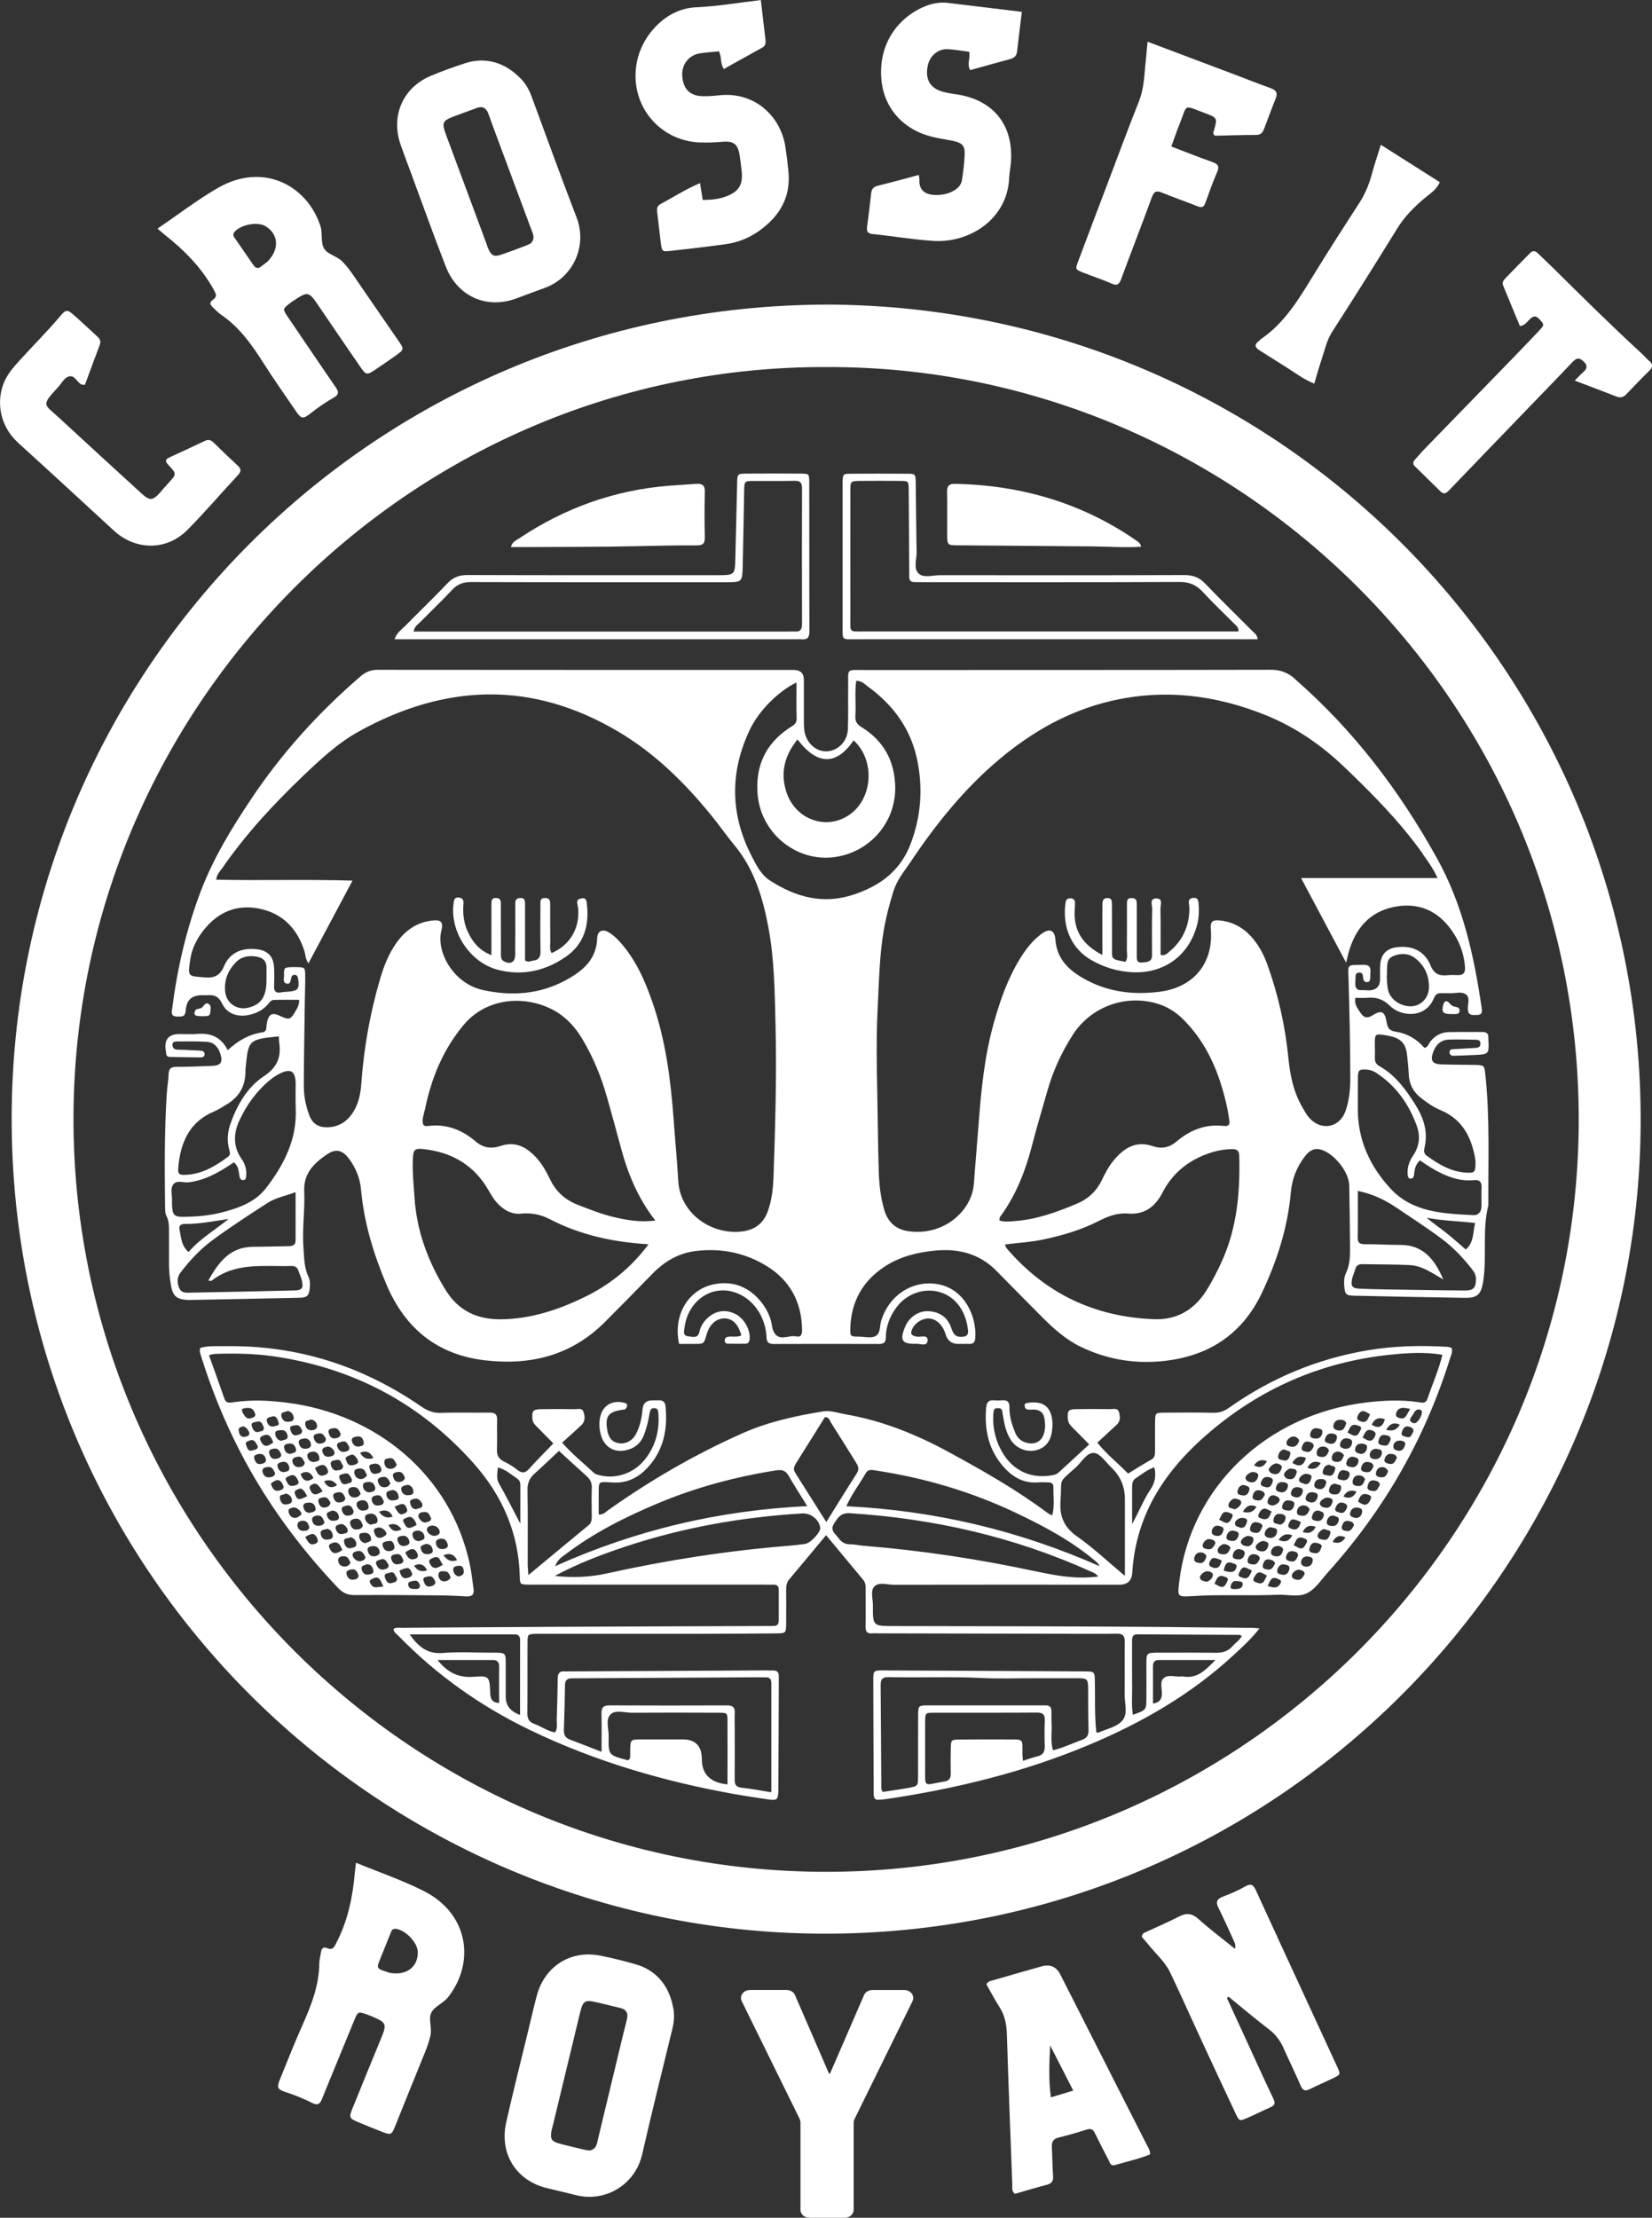
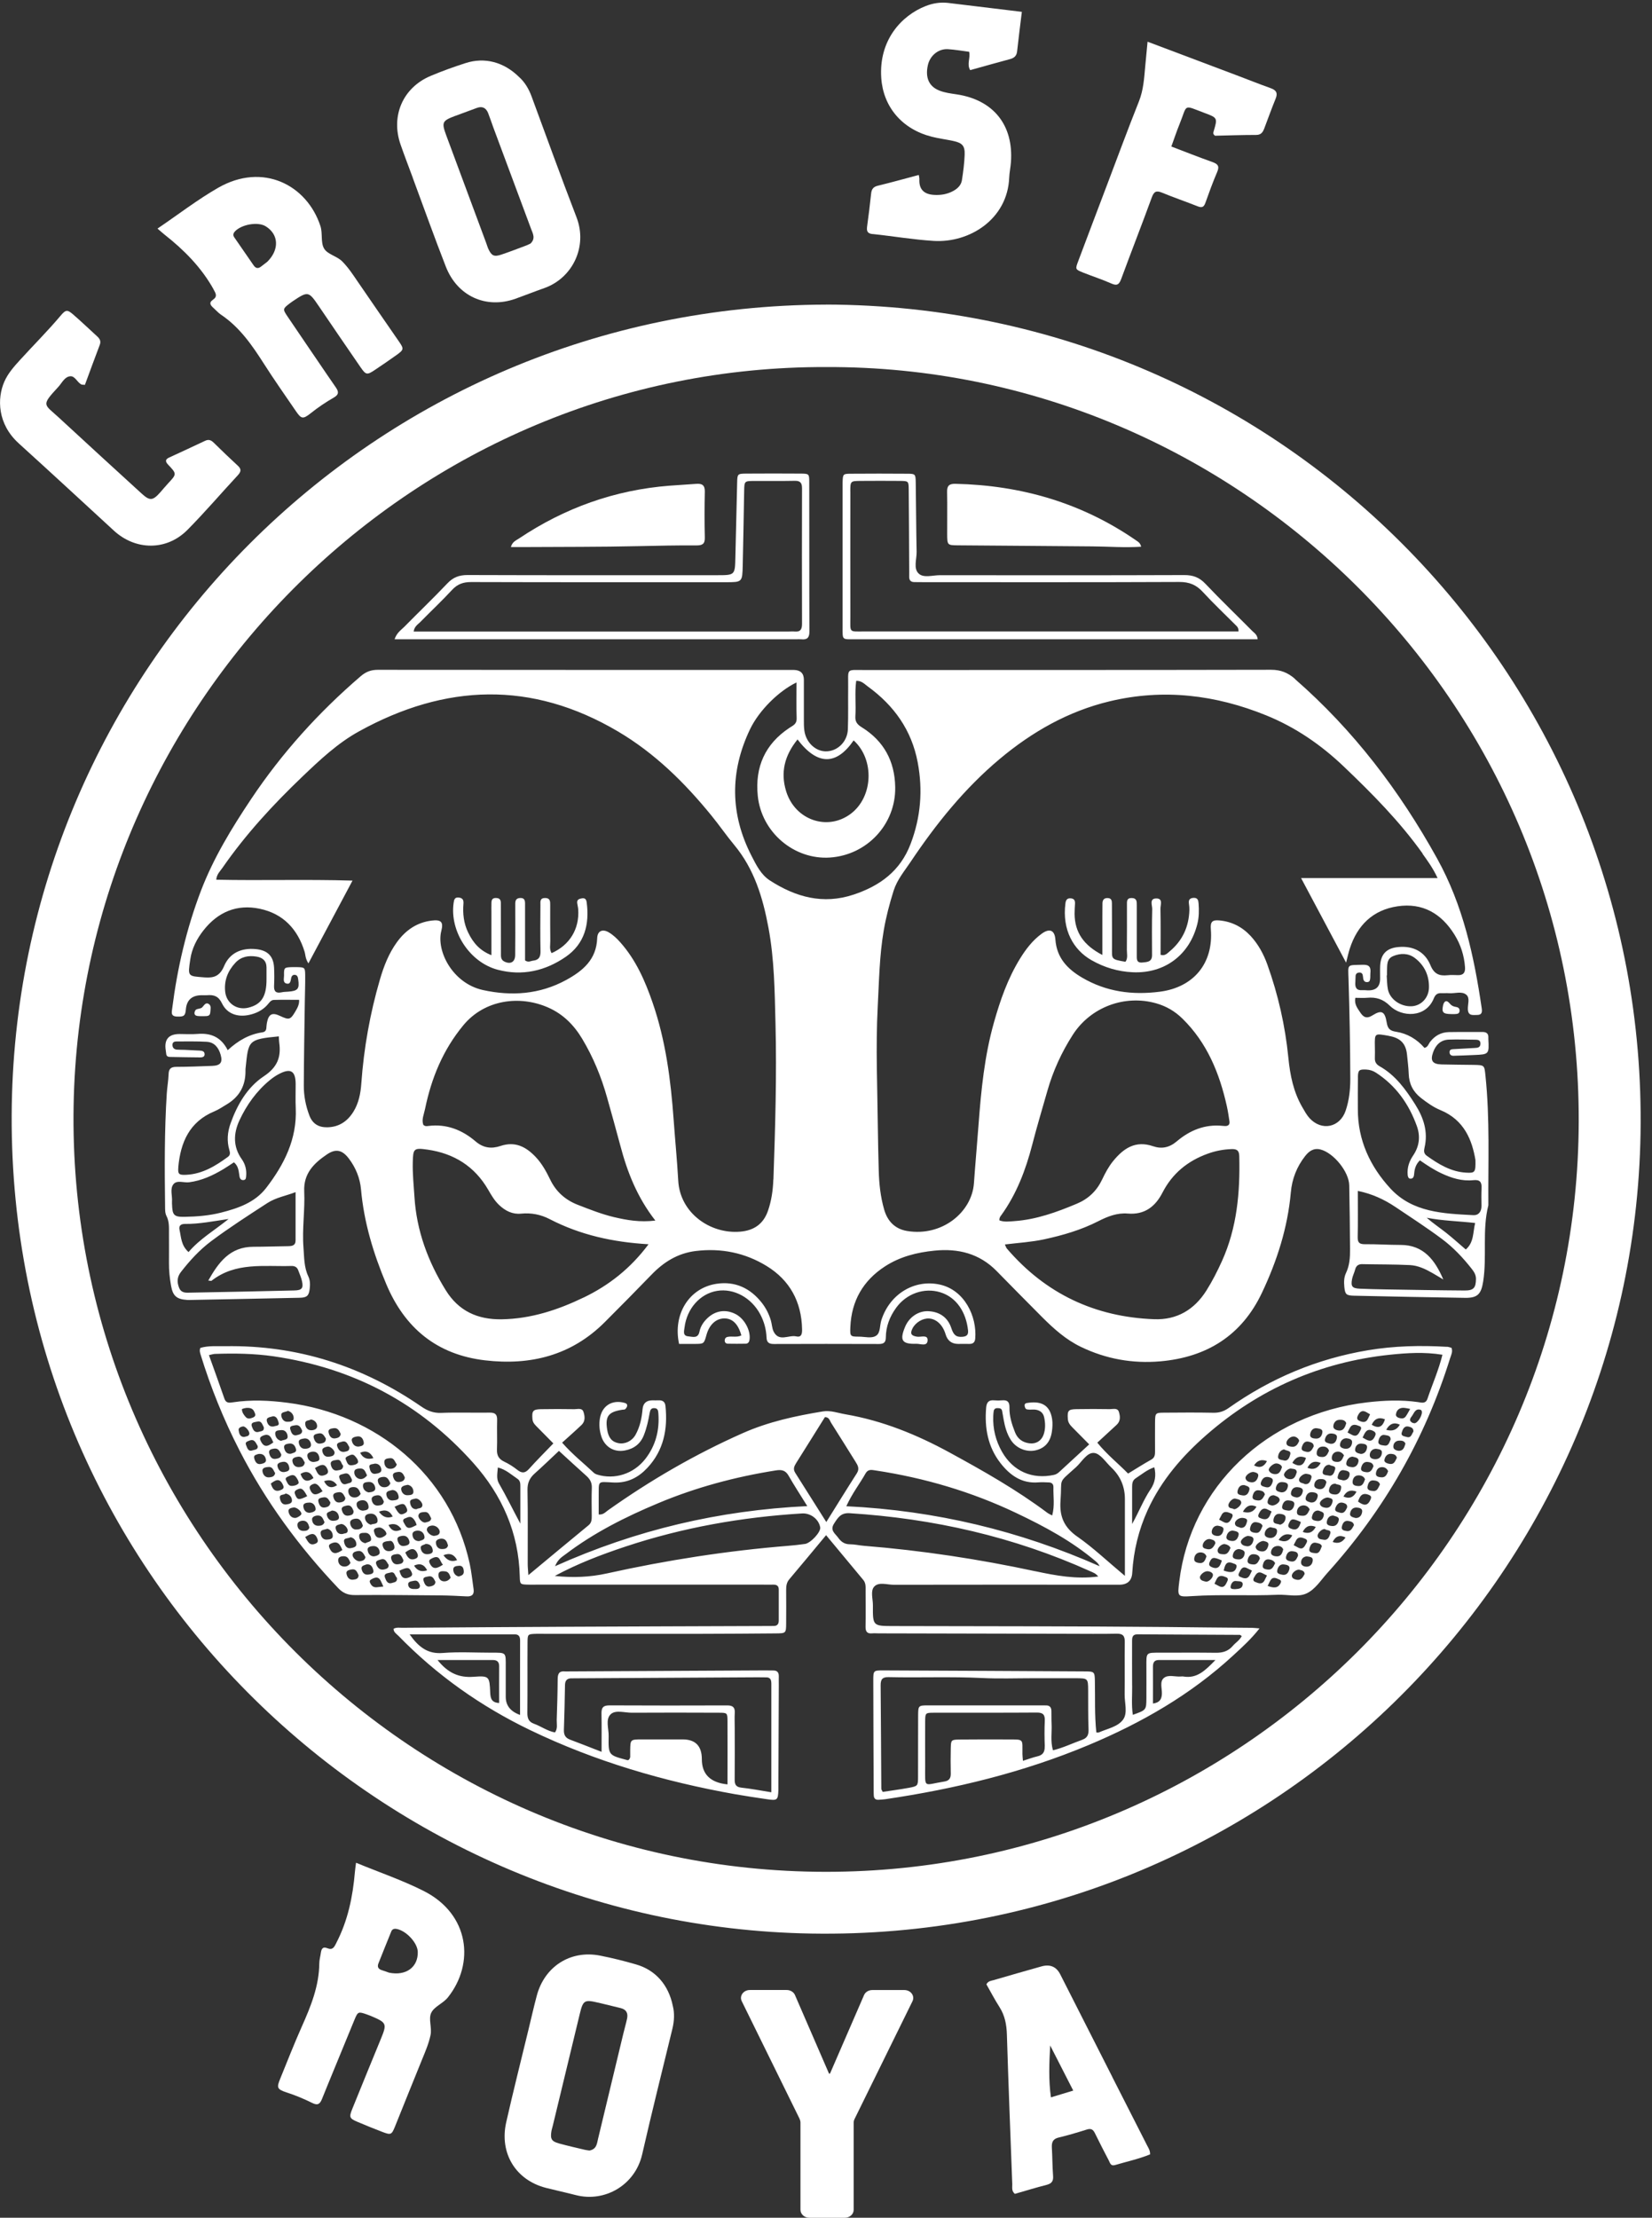
<svg xmlns="http://www.w3.org/2000/svg" id="Calque_1" data-name="Calque 1" viewBox="0 0 393.42 528.06">
  <rect x="0" y="0" width="393.42" height="528.06" fill="#333333" stroke="none" />
  <defs>
    <style>
      .cls-1 {
        fill: #fff;
        stroke: #fff;
        stroke-width: 0px;
      }
    </style>
  </defs>
  <g>
    <path class="cls-1" d="m196.76,72.53C88.76,72.82,3.16,159.82,2.78,265.66c-.38,108.05,86.53,192.99,190.44,194.74,108.55,1.83,195.67-85.1,197.47-190.44,1.84-107.42-84.33-197.14-193.94-197.44Zm-.12,373.17c-100.22-.05-180.9-82.8-179.11-182.5,1.74-96.79,81.58-176.16,179.32-175.8,97.42-.34,179.39,79.39,179.12,179.67-.27,98.72-80.8,178.68-179.32,178.63Z" />
-     <path class="cls-1" d="m166.62,33.91c1.83.09,3.65,0,5.47-.15,2.71-.23,3.64.58,4.07,3.31.19,1.2.32,2.41.46,3.63.36,3.27-.63,4.91-3.7,6.07-1.8.68-3.67.83-5.57.84-.23-1.44-.41-2.62-.64-4.01-3.41,1.45-6.39,3.36-9.49,5.04-.88.48-.79,1.31-.68,2.14.29,2.32.52,4.64.82,6.96.28,2.17.3,2.22,2.4,1.99,4.34-.48,8.67-.98,13-1.58,2.85-.39,5.51-1.42,7.87-3.07,4.91-3.43,7.73-7.98,7.14-14.19-.19-2.02-.44-4.04-.75-6.04-1.12-7.09-7.2-13.03-15.62-12.17-1.41.14-2.84.28-4.25.22-2.96-.13-4.5-1.81-4.68-4.92-.15-2.68,1.64-4.92,4.31-5.29,1.49-.21,3-.32,4.41-.47.77,1.38.23,2.82,1.2,4.2,3.06-1.7,6.14-3.4,9.21-5.12.71-.4.79-1.08.7-1.85-.38-3.09-.73-6.18-1.11-9.43-5.28.61-10.3,1.5-15.35,1.71-7.22.29-12.52,6.45-13.96,12.12-2.56,10.09,4.4,19.6,14.75,20.08Z" />
    <path class="cls-1" d="m207.8,55.72c4.85.51,9.67,1.34,14.53,1.64,8.57.53,17.62-5.18,18.01-15.08.05-1.21.32-2.42.41-3.63.66-8.83-4.14-14.85-12.91-16.18-1.41-.21-2.82-.38-4.15-.91-2.44-.97-3.38-3.04-2.73-6.01.5-2.3,2.51-3.98,4.79-3.84,1.71.11,3.41.41,5.05.62.35,1.51-.62,2.93.25,4.37,3.22-.9,6.34-1.78,9.47-2.62.99-.27,1.58-.75,1.7-1.84.34-3.11.74-6.21,1.13-9.42-6.03-.73-11.78-1.43-17.52-2.12-1.85-.22-3.66.06-5.38.74-5.73,2.24-11.2,8.09-10.58,17.14.47,6.83,4.9,12.16,12.01,13.97,1.67.43,3.39.64,5.08,1,2.2.47,2.85,1.14,2.77,3.3-.07,2.02-.34,4.05-.65,6.05-.18,1.15-.97,1.96-2.01,2.54-1.48.82-3.04,1.07-4.7.96q-3.61-.24-3.42-3.74c.01-.28-.08-.57-.14-1-3.29.87-6.51,1.78-9.75,2.56-1.08.26-1.49.82-1.6,1.86-.28,2.63-.6,5.25-.96,7.86-.15,1.11.08,1.67,1.33,1.8Z" />
-     <path class="cls-1" d="m304.29,461.41c-1.74-3.77-3.49-7.55-5.21-11.33-.54-1.2-1.12-1.73-2.51-.92-1.66.96-3.44,1.74-5.24,2.41-1.46.54-1.9,1.22-1.17,2.68,1.26,2.54,2.42,5.14,3.6,7.72.26.57.61,1.15.34,2.06-3.04-2.46-5.97-4.64-8.67-7.08-1.53-1.38-2.85-1.53-4.62-.62-2.52,1.3-5.13,2.42-7.7,3.61-.55.25-1.17.42-1.18,1.28.49.56,1.04,1.15,1.54,1.78,1.76,2.22,3.98,4.11,5.22,6.7,2.36,4.93,4.57,9.94,6.87,14.9,2.89,6.25,5.79,12.49,8.73,18.72.83,1.76.92,1.77,2.71,1,1.86-.8,3.67-1.74,5.53-2.54,1.1-.47,1.23-1,.7-2.1-2.19-4.57-4.26-9.19-6.38-13.79-1.55-3.38-3.11-6.76-4.66-10.14.13-.11.26-.21.39-.32,3.21,2.61,6.37,5.3,9.66,7.81,1.6,1.22,2.67,2.71,3.46,4.5,1.32,2.96,2.75,5.88,4.04,8.85.46,1.05.95,1.44,2.06.9,1.91-.94,3.88-1.77,5.79-2.71,1.7-.84,1.68-.88.81-2.77-4.71-10.21-9.42-20.41-14.13-30.62Z" />
    <path class="cls-1" d="m4.45,105.56c7.6,6.88,15.12,13.85,22.67,20.79,5.19,4.77,12.58,4.82,17.53-.19,4.14-4.18,7.96-8.66,11.97-12.98.76-.82.94-1.44.04-2.27-1.94-1.79-3.85-3.62-5.73-5.47-.65-.64-1.23-.9-2.13-.46-2.83,1.36-5.7,2.65-8.55,3.98-.87.4-.93.91-.26,1.63,2.15,2.26,2.13,2.27.02,4.53-.62.67-1.2,1.38-1.8,2.06-1.82,2.06-2.51,2.14-4.47.35-6.59-6.02-13.19-12.05-19.74-18.11-3.51-3.25-4.32-2.76-.11-7.3.87-.94,1.5-2.44,2.87-2.53,1.09-.07,1.61,1.4,2.58,1.94.16.09.38.05.88.11,1.16-3.13,2.32-6.34,3.54-9.53.37-.96-.08-1.53-.72-2.11-1.88-1.71-3.71-3.47-5.63-5.13-1.37-1.18-1.75-1.16-2.98.3-3.07,3.65-6.46,7.02-9.67,10.55-1.42,1.56-2.85,3.16-3.73,5.16-1.74,3.98-1.66,10.08,3.43,14.68Z" />
    <path class="cls-1" d="m264.9,494.55c-4.13-8.14-8.26-16.29-12.4-24.43q-1.4-2.77-4.51-1.89c-3.81,1.08-7.61,2.15-11.41,3.27-.56.16-1.24.17-1.67.99.99,1.73,1.96,3.61,3.1,5.39,1.31,2.04,1.71,4.22,1.78,6.62.36,11.86.84,23.72,1.28,35.57.03.77-.23,1.62.62,2.31,2.48-.71,5-1.49,7.55-2.14,1.21-.31,1.65-.89,1.55-2.14-.17-2.22-.16-4.46-.29-6.68-.07-1.26.18-2.11,1.61-2.45,2.27-.54,4.5-1.21,6.73-1.91.98-.31,1.48-.01,1.91.87,1.06,2.19,2.19,4.35,3.31,6.51.3.58.44,1.39,1.49,1.08,2.8-.83,5.67-1.45,8.34-2.54.03-.93-.39-1.51-.71-2.13-2.76-5.43-5.52-10.85-8.28-16.28Zm-14.62,4.85c-.6-4.19-.4-8.23-.18-12.35,1.77,3.47,3.54,6.93,5.49,10.74-1.76.53-3.34,1.01-5.31,1.61Z" />
    <path class="cls-1" d="m257.87,64.88c2.26.9,4.58,1.64,6.8,2.63,1.44.65,1.89.14,2.37-1.16,2.38-6.46,4.9-12.88,7.26-19.35.51-1.39,1.06-1.69,2.42-1.13,2.81,1.16,5.69,2.14,8.51,3.26.98.39,1.46.2,1.82-.8.88-2.48,1.78-4.96,2.82-7.38.62-1.44.1-1.93-1.2-2.39-3.21-1.14-6.38-2.4-9.72-3.67.7-1.92,1.27-3.65,1.95-5.32,1.97-4.84.7-4.64,6.02-2.65,3.07,1.14,3.05,1.18,2.08,4.45-.08.27-.16.57.36.95,3.12-.07,6.46-.19,9.79-.19,1.17,0,1.59-.65,1.93-1.54.9-2.37,1.75-4.75,2.71-7.1.56-1.36.13-2.03-1.19-2.5-2.77-.99-5.5-2.08-8.25-3.12-6.91-2.61-13.83-5.21-21.06-7.94-.22,2.27-.4,4.08-.56,5.89-.25,2.82-.42,5.62-1.5,8.33-2.66,6.68-5.15,13.43-7.7,20.16-2.26,5.97-4.53,11.93-6.77,17.91-.71,1.88-.68,1.93,1.1,2.65Z" />
-     <path class="cls-1" d="m392.75,85.95c-.61-.54-1.13-1.17-1.73-1.72-7.18-6.6-14.11-13.45-21.03-20.31-1.23-1.21-2.5-2.39-3.73-3.59-.59-.58-1.2-.76-1.84-.11-2,2.02-3.99,4.05-5.96,6.09-.43.44-.77,1.01-.5,1.65,1.33,3.26,2.69,6.5,4.01,9.7,1.09-.2,1.52-.8,2-1.29.82-.85,1.54-1.61,2.69-.31,1.1,1.24,1.19,1.28-.13,2.68-1.88,1.99-3.78,3.97-5.68,5.94-7.21,7.43-14.44,14.85-21.65,22.28-.78.8-1.48,1.67-2.24,2.49-.49.53-.56,1.05-.02,1.57,2.03,1.99,4.06,3.98,6.09,5.98.76.75,1.31.53,2.01-.2,6.88-7.18,13.8-14.33,20.7-21.49,2.96-3.07,5.93-6.12,8.86-9.22.89-.94,1.61-.93,2.55-.01.97.95.86,1.69-.09,2.51-.6.53-1.14,1.13-2.05,2.04,3.61,1.37,6.75,2.53,9.85,3.76,1,.4,1.72.23,2.44-.52,1.82-1.91,3.65-3.81,5.54-5.66.86-.85.78-1.51-.07-2.27Z" />
-     <path class="cls-1" d="m299.67,81.3c-1.09.85-.66,1.51.25,2.1,2.14,1.36,4.28,2.72,6.43,4.06,2.12,1.32,4.1,2.88,6.64,3.89.63-2.1,1.16-4.04,1.8-5.94.74-2.19,1.19-4.45,2.51-6.48,5.28-8.17,10.44-16.43,15.56-24.7,1.69-2.72,3.89-4.89,6.29-6.95,1.28-1.1,2.85-1.95,3.74-3.9-4.6-2.92-9.17-5.82-14.05-8.91-.79,2.55-1.54,4.74-2.13,6.96-.66,2.47-1.61,4.77-3.01,6.93-3.75,5.78-7.48,11.58-11.08,17.46-3.4,5.54-6.75,11.1-12.27,14.88-.25.17-.44.42-.68.61Z" />
    <path class="cls-1" d="m50.84,68.88c.57,1.02,1.01,1.72-.15,2.51-1.01.69-.56,1.31.13,1.92.61.54,1.15,1.18,1.81,1.62,4.5,3.02,7.46,7.35,10.31,11.82,2.4,3.76,4.97,7.4,7.49,11.09,1.28,1.87,1.66,2.08,3.56.56,1.74-1.39,3.6-2.64,5.53-3.75,1.3-.75,1.1-1.47.44-2.43-.69-1-1.39-2-2.07-3.01-3.14-4.61-6.28-9.21-9.4-13.83-1.2-1.77-1.16-1.86.54-3.16.24-.18.49-.37.74-.53,3.58-2.39,3.74-2.35,6.13,1.17,3.3,4.87,6.62,9.72,9.95,14.56,1.28,1.86,1.55,1.92,3.36.71,1.77-1.18,3.53-2.38,5.26-3.62,1.71-1.23,1.74-1.45.57-3.15-3.27-4.76-6.58-9.5-9.83-14.27-1.14-1.68-2.25-3.37-3.69-4.83-1.29-1.31-3.52-1.66-4.35-3.1-.84-1.45-.29-3.56-.86-5.33-3.19-9.76-13.67-15.24-24.35-9.12-4.9,2.81-9.41,6.3-14.45,9.72.77.66,1.2,1.06,1.66,1.42,4.65,3.66,8.76,7.79,11.68,13.02Zm5.09-13.76c1.58-1.7,5.5-2.38,7.34-1.24,3.09,1.9,3.34,5.51.39,8.45-.34.26-.91.68-1.46,1.12-.69.56-1.28.48-1.78-.24-1.56-2.24-3.11-4.48-4.65-6.73-.32-.47-.24-.92.17-1.36Z" />
    <path class="cls-1" d="m98.31,42.38c2.61,7.04,5.13,14.11,7.86,21.1,2.75,7.06,9.6,10.15,16.6,7.65,2.29-.82,4.55-1.72,6.85-2.53,6.72-2.38,10.37-9.86,7.68-16.85-3.68-9.56-7.17-19.19-10.71-28.8-.68-1.85-1.68-3.46-2.96-4.6-3.63-3.59-8.2-4.8-12.78-3.32-2.8.9-5.57,1.9-8.28,3.04-6.61,2.77-9.55,9.52-7.18,16.34.93,2.68,1.96,5.33,2.94,7.99Zm10.13-14.79c1.7-.64,3.42-1.26,5.12-1.89,1.29-.48,2.18-.02,2.68,1.21.45,1.13.82,2.29,1.24,3.43,3,8.06,6.01,16.11,9,24.17.41,1.11,1.12,2.25-.13,3.47-.23.11-.58.31-.96.45-1.99.74-3.97,1.52-5.98,2.19-1.75.59-2.35.29-3.11-1.35-.21-.46-.34-.95-.52-1.43-3.17-8.54-6.35-17.07-9.51-25.61-1.15-3.12-.98-3.46,2.17-4.65Z" />
    <path class="cls-1" d="m308.4,161.65c-1.71-1.49-3.4-2.17-5.7-2.17-32.22.07-64.44.04-96.67.06-4.69,0-3.99-.53-4.04,4.04-.04,3.35.05,6.71-.07,10.06-.11,2.89-2.32,5.11-4.96,5.26-2.56.15-4.95-1.96-5.39-4.84-.14-.9-.13-1.82-.13-2.74-.01-3.15,0-6.3,0-9.45q0-2.29-2.36-2.35c-.2,0-.41,0-.61,0-32.83,0-65.66,0-98.5-.03-1.63,0-2.85.47-4.09,1.54-10,8.59-18.76,18.28-26.08,29.24-4.62,6.92-8.96,14.02-11.95,21.84-3.45,9.05-5.62,18.41-6.84,28.01-.11.88-.41,1.86,1.09,1.93,1.67.07,2.03-.14,2.16-1.68q.28-3.4,3.82-3.4c.41,0,.82.03,1.22,0,1.64-.14,2.74.21,3.58,1.97,1.2,2.49,3.74,3.32,6.49,2.71,1.62-.36,3.07-1.05,4.22-2.29.48-.51.86-1.25,1.63-1.27,1.99-.06,3.99-.02,6.01-.02.08,1.14-.45,2.02-.96,2.88-1.11,1.88-1.46,1.95-3.58.95-1.89-.9-2.73-.45-3.13,1.67-.07.4-.1.81-.13,1.21-.04.58-.33.93-.91,1.02-3.18.46-5.84,1.99-8.29,4.26-1.6-3.17-4.06-4.13-7.19-3.87-1.41.12-2.84.02-4.27.02q-3.91,0-3.3,3.87c.05.3.08.6.12.91.06.49.41.67.84.68,2.44.05,4.88.09,7.31.11.54,0,1.04-.18.98-.84-.05-.63-.58-.75-1.11-.78-1.22-.07-2.43-.13-3.65-.18-.61-.03-1.22,0-1.83-.05-.72-.06-1.09-.51-1.06-1.22.04-.69.63-.73,1.12-.73,2.34,0,4.68-.05,7.01.08,1.87.1,2.86,1.41,3.34,3.08.54,1.85-.05,2.59-2.02,2.66-2.84.1-5.68.23-8.52.23-1.29,0-1.81.45-1.85,1.74-.05,1.52-.33,3.03-.43,4.55-.57,8.92-.52,17.86-.41,26.79.01.8-.03,1.71.32,2.39.7,1.35.61,2.75.61,4.16,0,2.34.02,4.67,0,7.01-.02,1.84.17,3.65.49,5.45.43,2.48,1.34,3.25,3.87,3.41.3.02.61.01.91,0,8.63-.17,17.26-.33,25.9-.52,1.67-.04,2.15-.48,2.34-2.11.12-1.01.13-2.03-.33-2.99-1.03-2.17-.97-4.52-1.15-6.85-.35-4.47.38-8.92.18-13.37-.2-4.28,2.33-6.73,5.42-8.82,2.13-1.44,3.67-1.05,5.24,1.04,1.62,2.15,2.62,4.62,2.86,7.27.7,7.87,2.95,15.29,6,22.54,4.43,10.55,12.11,16.85,23.55,18.19,10.84,1.27,20.59-1.17,28.52-9.11,3.73-3.74,7.45-7.49,11.12-11.29,2.91-3.02,6.25-5.1,10.5-5.63,6.07-.75,11.78.42,16.93,3.58,5.49,3.37,8.28,8.49,8.42,14.99.02.97-.05,2.06-1.37,1.76-1.8-.41-4.11,1.38-5.39-1.12-.4-.79-.41-1.77-.66-2.64-.46-1.57-1.2-3.02-2.22-4.31-2.74-3.45-6.34-5.11-10.7-4.46-6.56.97-10.48,7.26-8.95,14.32,1.25,0,2.56.01,3.87,0,2.06-.02,2.06-.03,2.67-2.2.67-2.37,2.21-3.81,4.14-3.87,2-.05,3.39,1.29,4.15,4.04-1.05.55-2.21.13-3.29.36-.45.1-.67.42-.67.87,0,.49.31.74.75.75,1.42.02,2.84.03,4.26,0,.59-.02.84-.45.91-1.02.27-2.22-1.28-5.01-3.38-6.06-2.27-1.14-4.63-.83-6.51.86-1.01.91-1.77,2.01-2.04,3.33-.35,1.75-1.66,1.22-2.64,1.14-1.42-.1-1.02-1.3-.92-2.12.56-4.52,3.73-8.05,7.74-8.71,4.01-.66,8.18,1.62,10.29,5.58.92,1.74,1.42,3.58,1.5,5.53.04,1.19.61,1.54,1.73,1.54,8.34-.03,16.67-.03,25.01,0,1.12,0,1.66-.33,1.67-1.55.01-2.62.93-4.97,2.46-7.08,2.47-3.4,6.7-4.85,10.49-3.69,4.01,1.22,6.17,4.92,6.62,9.02.1.92-.13,1.47-1.26,1.58-1.66.17-2.22-.56-2.71-2.05-.83-2.56-2.82-3.94-5.52-4.04-2.38-.09-4.55,1.46-5.48,3.69-1.36,3.24-.79,4.18,2.67,4.07.94-.03,2.64.74,2.68-.85.04-1.4-1.6-.7-2.5-.84-1.41-.21-1.73-.72-1.1-1.97.73-1.44,2.47-2.47,3.98-2.36,1.76.13,3.25,1.57,3.9,3.76q.67,2.27,2.97,2.29c.91,0,1.83-.02,2.74,0,.88,0,1.28-.44,1.35-1.28.43-5.3-2.56-11.56-8.44-12.85-6-1.32-11.93,2.21-13.92,8.49-.39,1.23-.2,2.92-1.16,3.63-1.09.8-2.75.28-4.15.28-2.09,0-2.17-.06-2.07-2.28.26-6.22,3.02-11.06,8.26-14.46,3.58-2.32,7.59-3.32,11.78-3.74,5.64-.57,10.68.68,14.77,4.83,3.64,3.69,7.25,7.4,10.92,11.06,2.74,2.73,5.61,5.3,9.14,7.01,6,2.9,12.34,4.03,18.94,3.46,11.07-.97,19.41-6.15,24.23-16.37,3.58-7.57,6.11-15.46,6.86-23.86.28-3.2,1.42-6.12,3.41-8.65.91-1.16,2.02-1.99,3.68-1.56,3.09.81,6.75,5.26,6.82,8.53.11,5.08.15,10.16.19,15.24.02,1.94-.11,3.86-.97,5.65-.5,1.05-.49,2.17-.39,3.29.17,1.76.45,2.06,2.27,2.1,8.83.19,17.67.38,26.5.51,2.99.04,3.83-.92,4.3-3.92.93-6.01-.28-12.16,1.23-18.13-.07-10.25.38-20.52-.68-30.75-.27-2.61-.18-2.62-2.85-2.67-2.54-.04-5.08-.04-7.62-.11-2.15-.06-2.72-.87-2.02-2.86.62-1.77,1.8-2.98,3.77-3.05,2.03-.07,4.06,0,6.09.02.72,0,1.51.01,1.42,1.07-.07.81-.7.87-1.33.9-1.72.09-3.45.18-5.17.29-.4.03-.83.1-.85.65-.03.64.37.93.94.92,1.62-.03,3.24-.12,4.86-.18,3.6-.15,3.63-.17,3.44-3.79,0-.1,0-.2,0-.3.07-1.07-.5-1.41-1.48-1.4-2.64.03-5.29-.02-7.93.03-1.83.04-3.31.85-4.44,2.3-.4.51-.54,1.29-1.37,1.46-1.81-2.09-4.12-3.44-6.76-3.84-1.54-.23-2-.82-2.23-2.21-.42-2.61-1.21-3.07-3.35-1.71-1.51.96-2.26.37-2.98-.72-.63-.96-1.43-1.93-1.14-3.44,1.03,0,1.94.07,2.83-.01,2.1-.19,3.76.29,5.4,1.91,2.81,2.76,8.56,2.94,10.46-1.77.37-.91.87-1.29,1.8-1.24.61.03,1.22-.04,1.83.01,1.39.11,3.03-.55,4.12.37.92.77.3,2.3.36,3.49.09,1.62,1.24,1.31,2.21,1.32,1.19.01,1.22-.75,1.08-1.66-1.82-12.37-4.42-24.42-10.61-35.59-8.95-16.16-19.92-30.58-33.86-42.74Zm-105.1,14.65c5.02,4.56,4.65,13.48-.72,17.49-5.54,4.14-13.23,1.47-15.35-5.34-1.41-4.53-.39-8.56,2.7-12.38,4.72,6.21,9.24,6.22,13.36.23Zm-139.83,56.78c.03,4.18-1.21,6.11-4.38,6.87-2.66.64-5.16-1.05-5.46-3.79-.3-2.67.61-4.96,2.42-6.91,1.37-1.47,3.1-1.78,5-1.48,1.48.23,2.4.99,2.42,2.58,0,.91,0,1.82,0,2.72Zm-21.01,44.81c.54-5.91,2.67-10.81,8.6-13.27,1.02-.42,1.95-1.07,2.91-1.64,3.07-1.82,4.55-4.52,4.49-8.08,0-.2,0-.41.03-.61.69-6.53.52-6.81,7.91-7.52.04.67.03,1.06.09,1.45.5,3.47-.42,5.9-3.66,8.05-3.92,2.6-6.34,6.78-7.94,11.27-.72,2.03-.9,4.17-.27,6.29.19.63.26,1.2-.34,1.63-2.97,2.18-6.09,4.08-9.9,4.27-1.79.09-2.06-.15-1.91-1.84Zm-1.5,8.83c0-.2-.01-.41,0-.61.11-1.4-.53-3.04.34-4.13.84-1.06,2.48-.31,3.75-.47,2.98-.39,5.62-1.61,8.16-3.13.86-.52,1.69-1.09,2.5-1.62,1.14.94,1.13,2.2,1.33,3.38.1.56.4.93,1.02.84.52-.08.52-.54.56-.92.14-1.47-.19-2.84-1.04-4.04-2.12-2.97-1.99-6.16-.56-9.24,1.72-3.69,4.08-7,7.28-9.62.63-.51,1.3-.98,2.01-1.36,2.87-1.55,4.08-.86,4.1,2.31.01,1.93-.07,3.86.02,5.78.32,7.31-2.74,13.37-7.02,18.94-2.68,3.49-6.67,4.86-10.71,5.89-2.84.73-5.8.97-8.74,1.02-2.54.04-2.92-.39-2.99-3.02Zm13.48,3.53c-3.39,2.74-6.84,4.72-9.54,7.88-1.79-1.59-1.75-3.52-2.14-5.26-.24-1.04.31-1.45,1.34-1.44,3.34.03,6.61-.63,10.34-1.18Zm15.65,17.02c-8.21.2-16.42.37-24.64.52-1.09.02-2.29.19-2.82-1.21-.5-1.32-.48-2.5.45-3.7,2.13-2.74,4.44-5.27,7.22-7.35,4.31-3.22,8.83-6.12,13.34-9.05,2.09-1.36,4.51-1.75,6.75-2.62,0,3.98,0,7.72,0,11.46,0,1.3-.84,1.39-1.83,1.41-2.74.03-5.48.14-8.21.14-5.58,0-8.29,3.7-10.75,8.04.43.03.67.13.78.05,5.73-4.5,12.49-3.33,19.01-3.52.8-.02,1.37.27,1.64,1.05.31.86.7,1.69.89,2.58.36,1.67-.02,2.16-1.84,2.2Zm68.92,1.67c-6.15,2.97-12.55,5.08-19.52,5.2-5.78.09-10.27-1.98-13.33-6.91-4.23-6.83-6.96-14.16-7.46-22.25-.17-2.73-.47-5.45-.4-8.2.08-3.28.21-3.51,3.52-3.04,6.29.9,11.22,3.98,14.43,9.53.77,1.33,1.51,2.62,2.64,3.68,1.47,1.38,3.16,2.24,5.22,2.03,2.4-.24,4.71.22,6.78,1.3,7.25,3.75,14.99,5.49,23.56,5.99-4.29,5.76-9.44,9.78-15.44,12.68Zm7.21-19.13c-2.97-.71-5.79-1.83-8.62-2.93-2.96-1.15-5.18-3.12-6.57-6-.93-1.92-1.95-3.79-3.43-5.36-2.31-2.45-4.9-3.83-8.42-2.65-2.09.7-4.03.53-5.93-1.1-3.18-2.72-6.91-4.21-11.23-3.67-.39.05-.81.12-1.21-.27-.46-1.26.16-2.51.41-3.76,1.51-7.34,4.25-14.05,9.12-19.94,5.02-6.08,13.36-7.23,20.18-4.24,3.58,1.57,6.16,4.17,8.14,7.48,2.62,4.38,4.54,9.05,5.91,13.95,1.06,3.8,2.14,7.6,3.15,11.42,1.66,6.31,4,12.31,8.35,17.89-3.71.45-6.78-.1-9.84-.82Zm37.95-8.99c-.09,2.54-.44,5.06-1.28,7.48-1.08,3.12-3.3,4.69-6.6,4.97-7.13.62-14.35-4.43-14.77-12.14-.27-4.86-.75-9.71-1.1-14.57-.68-9.43-1.89-18.78-4.99-27.77-1.79-5.2-3.98-10.21-7.7-14.4-.82-.93-1.71-1.77-2.74-2.38-1.5-.89-2.71-.36-2.77,1.37-.18,5.07-3.36,7.76-7.38,9.96-6.3,3.45-13.06,3.89-19.83,2.4-7.22-1.59-11.16-9.28-9.91-14.1.56-2.16-.1-2.72-2.35-2.43-3.54.45-6.2,2.33-8.26,5.18-1.93,2.68-3.1,5.71-4.01,8.83-2.37,8.11-3.84,16.39-4.44,24.82-.17,2.36-.62,4.63-1.87,6.66-1.43,2.31-3.46,3.68-6.25,3.72-2.03.03-3.49-.82-4.24-2.8-.88-2.31-1.34-4.7-1.33-7.14.02-6.7.15-13.4.24-20.1.03-2.03.11-4.06.09-6.09-.02-1.96-.07-1.96-2.08-2.01-.3,0-.61,0-.91,0-2.04.06-2.08.08-2.05,2.03,0,.66-.32,1.62.54,1.87,1,.29,1.02-.65,1.17-1.34.09-.42.36-.74.82-.72.65.03.77.53.84,1.05.35,2.3-.06,2.79-2.44,2.96-.51.04-1.02.04-1.51.15-1.35.29-1.86-.23-1.79-1.58.07-1.42.07-2.85,0-4.27-.14-2.8-1.56-4.18-4.39-4.44-3.4-.32-6.18.92-7.5,4.02-.99,2.33-2.35,2.9-4.64,2.72-4.05-.32-4.05-.12-3.42-4.33.37-2.53,1.54-4.84,3.13-6.86,3.44-4.39,7.96-6.31,13.43-5.15,5.55,1.17,8.99,4.83,10.65,10.2.24.76.14,1.61.92,2.8,3.51-6.59,6.88-12.92,10.5-19.71-11.08-.33-21.75.02-32.45-.21.1-1.3.91-2.01,1.47-2.82,5.52-7.97,12.05-15.05,19.04-21.73,4.19-4,8.42-7.99,13.53-10.8,20.52-11.31,41.05-12.09,61.6.03,8.8,5.19,15.91,12.21,22.3,20.06,1.86,2.28,3.53,4.72,5.41,6.98,4.78,5.74,6.83,12.58,8.16,19.73,1.4,7.52,1.48,15.16,1.67,22.75.31,12.39-.06,24.78-.49,37.16Zm19.1-67.8c-7.28,2.42-13.82.58-19.95-3.39-2.09-1.35-3.23-3.66-4.33-5.81-5.13-9.96-5.2-20.06-.39-30.14,2.16-4.53,6.91-9.19,11.09-11.18,0,2.93-.06,5.76.03,8.59.04,1.33-.89,1.67-1.72,2.22-5.81,3.85-8.23,9.33-7.54,16.18.87,8.68,8.64,15.27,17.19,14.7,8.88-.6,15.71-7.98,15.54-16.79-.11-6.16-2.7-10.95-7.94-14.21-1.07-.66-1.63-1.31-1.55-2.62.18-2.81-.18-5.64.2-8.45,1.26-.07,1.98.76,2.76,1.33,6.24,4.53,10.44,10.39,11.89,18.09,1.25,6.65.72,13.08-1.7,19.42-2.45,6.44-7.3,9.97-13.58,12.06Zm35.14,76.39c3.68-5.09,5.86-10.83,7.42-16.87,1.11-4.31,2.4-8.58,3.62-12.87,1.35-4.71,3.37-9.12,6.01-13.24,4.23-6.62,12.37-9.68,19.91-7.52,2.38.68,4.44,1.88,6.23,3.64,5.88,5.77,8.82,13,10.57,20.85.26,1.18.44,2.39.62,3.59.11.73-.23,1.14-1.01,1.13-.2,0-.41-.02-.61-.04-4.21-.44-7.83,1.06-10.93,3.69-1.78,1.51-3.62,1.85-5.64,1.16-4.19-1.44-7.03.49-9.51,3.53-1.1,1.35-1.9,2.88-2.64,4.43-1.28,2.69-3.27,4.58-6.02,5.73-4.78,2.01-9.63,3.77-14.86,4.14-1.19.08-2.4.26-3.55-.17-.09-.51.14-.85.38-1.18Zm52.59,10.88c-1.09,2.4-2.28,4.75-3.69,6.99-2.89,4.59-7.05,7.04-12.44,6.84-14.1-.52-25.87-6.07-35.09-16.83-.19-.22-.26-.53-.47-.97,3.19-.39,6.3-.57,9.34-1.22,4.48-.97,8.84-2.24,12.93-4.33,2.19-1.12,4.48-2.02,6.98-1.81,4.01.34,6.57-1.65,8.28-4.98,2.35-4.58,6.02-7.56,10.8-9.28,1.82-.66,3.7-1.02,5.65-1.09,1.29-.04,1.81.35,1.84,1.69.21,8.6-.53,17.03-4.13,24.99Zm39.74-53.63c2.7.46,4.07,1.75,4.34,4.49.15,1.51.35,3.02.4,4.54.08,2.37,1.03,4.27,2.93,5.75,1.45,1.12,2.93,2.19,4.63,2.89,5.72,2.36,7.55,7.23,8.33,11.87.07,2.95-.09,3.15-2.24,3.02-3.59-.21-6.53-2-9.36-4.03-.71-.51-.7-1.16-.53-1.89.91-3.82-.22-7.18-2.25-10.38-2.25-3.54-4.67-6.9-8.42-9.02-.79-.44-1.19-1.03-1.15-1.95.04-.91.01-1.83,0-2.74-.05-3.29-.08-3.14,3.3-2.57Zm-7.36,9.83c.03-1.7.31-1.89,1.97-1.82.83.04,1.58.27,2.29.72,4.79,3.09,7.89,7.48,9.79,12.77.87,2.43.58,4.8-.89,6.97-.95,1.39-1.45,2.89-1.31,4.58.04.42.15.88.58.94.6.08.89-.35.94-.93.1-1.22.32-2.4,1.4-3.43,1.76,1.22,3.36,2.27,5.12,3.09,2.42,1.14,4.93,1.92,7.63,1.63,1.53-.16,2,.45,1.93,1.87-.07,1.42-.04,2.84-.02,4.26.01,1.34-.66,2.27-1.96,2.2-7.12-.37-14.45-.64-19.7-6.32-4.85-5.25-7.81-11.54-7.78-18.92,0-2.54-.03-5.07.02-7.61Zm27.92,34.73c-.55,2.27-.26,4.6-2.23,6.3-1.6-1.37-3.1-2.73-4.68-3.98-1.51-1.19-3.11-2.26-4.62-3.58,3.76.73,7.57.8,11.53,1.25Zm-26.82,9.79c3.76.08,7.52.04,11.27.22,1.94.09,3.72.94,5.41,1.91.86.49,1.7,1.01,2.56,1.52-1.97-4.6-4.67-8.23-10.17-8.23-2.84,0-5.69-.2-8.53-.17-1.35.01-1.72-.45-1.69-1.76.08-3.63.03-7.26.03-10.93,3.35.68,6.25,2.01,8.98,3.84,3.71,2.49,7.46,4.92,11.04,7.59,2.71,2.02,5,4.45,7.08,7.09.57.73,1.05,1.45,1.04,2.45-.03,2.09-.54,2.75-2.69,2.74-6.3-.04-12.59-.16-18.89-.26-2.03-.03-4.06-.08-6.09-.17-1.78-.08-2.17-.52-1.85-2.24.14-.79.54-1.53.74-2.31.24-.95.81-1.31,1.76-1.3Zm11.7-61.41c-2.63.13-5.19-1.65-5.66-4.04-.21-1.08-.2-2.2-.28-3.31.02,0,.05,0,.07,0,0-.3-.01-.61,0-.91.07-1.39-.18-2.99,1.44-3.67,1.75-.74,3.61-.75,5.18.43,2.31,1.75,3.45,4.2,3.37,7.09-.06,2.45-1.9,4.31-4.13,4.41Zm2.58-36.33c1.23,1.72,2.49,3.43,3.6,5.81h-32.51c3.62,6.8,7.08,13.3,10.72,20.14.35-1.37.56-2.35.86-3.29,1.8-5.62,5.52-9.26,11.39-10.13,5.96-.89,10.44,1.71,13.57,6.76,1.47,2.37,2.3,4.95,2.5,7.74.09,1.27-.37,1.92-1.68,1.89-.81-.02-1.63-.07-2.44.02-1.99.21-3.24-.25-4.12-2.4-1.33-3.21-4.09-4.64-7.64-4.31-2.81.26-4.2,1.68-4.33,4.5-.05,1.01,0,2.03-.01,3.05q-.01,2.89-3.02,2.76c-.41-.02-.82-.07-1.22-.04-1.41.11-1.76-.67-1.66-1.88.04-.51.02-1.02.06-1.52.03-.46.32-.73.76-.79.43-.06.8.09.93.55.08.29.08.6.13.9.1.58.43.88,1.05.81.54-.06.56-.51.61-.9.05-.4,0-.81.04-1.22.15-1.34-.18-2.05-1.79-2-3.89.13-3.52-.31-3.41,3.45.24,7.92.4,15.83.42,23.76,0,2.56-.28,5.07-1.09,7.49-1.35,4.06-5.73,4.99-8.63,1.81-.67-.74-1.16-1.65-1.67-2.53-2.14-3.66-2.95-7.66-3.36-11.85-.75-7.59-2.43-15.01-5.01-22.2-.9-2.5-2.16-4.82-3.98-6.79-2.02-2.17-4.52-3.44-7.47-3.7-1.72-.15-2.14.37-2,2.12.64,8.11-4.11,13.83-12.17,14.86-6.55.84-12.75.02-18.51-3.37-3.5-2.06-6.02-4.72-6.34-9.05-.17-2.28-1.41-2.75-3.28-1.38-2.16,1.58-3.77,3.69-5.16,5.95-2.9,4.71-4.7,9.87-6.19,15.16-2.25,7.96-3.06,16.13-3.67,24.34-.35,4.65-.77,9.3-1.1,13.96-.49,6.87-7.57,12.75-15.92,11.36-2.89-.48-4.67-2.34-5.46-5.11-.88-3.04-1.21-6.17-1.29-9.32-.09-3.35-.17-6.7-.21-10.05-.1-9.64-.54-19.28-.03-28.93.32-6.08.4-12.18,1.44-18.2.55-3.2,1.37-6.33,2.35-9.43.82-2.58,2.55-4.63,4-6.79,6.06-9.06,12.87-17.54,21.27-24.57,7.71-6.46,16.33-11.37,26.2-13.73,12.78-3.05,25.18-1.55,37.27,3.36,6.97,2.83,13.05,7.02,18.45,12.17,6.77,6.45,13.35,13.1,18.8,20.75Z" />
    <path class="cls-1" d="m344.59,320.69c-6.3-.37-12.59-.23-18.83.82-12.11,2.03-23.15,6.67-33.16,13.75-1.14.8-2.25,1.16-3.65,1.13-3.86-.08-7.72-.05-11.59-.02-2.25.01-2.26.05-2.29,2.4-.02,2.24,0,4.47,0,6.71,0,.82,0,1.57-.9,2.07-1.85,1.03-3.63,2.18-5.52,3.32-2.36-2.42-4.99-4.47-7.33-7.36,1.62-1.5,3.11-2.88,4.6-4.24.98-.9.87-2.07.53-3.11-.32-.99-1.38-.62-2.14-.63-2.64-.04-5.29-.05-7.93,0-2,.03-2.21.37-2.08,2.33.06.92.56,1.48,1.13,2.06,1.28,1.29,2.55,2.58,3.96,4-2.48,2.28-4.78,4.4-7.08,6.52-.37.34-.75.62-1.29.74-5.2,1.14-9.76-.85-12.41-5.52-1.48-2.61-2.19-5.45-2.07-8.47.02-.4.04-.81.11-1.21.08-.44.37-.69.83-.69.51,0,1.04,0,1.17.66.14.7.24,1.4.37,2.1.31,1.71.77,3.36,1.72,4.84,1.24,1.93,3.65,2.93,5.8,2.47,2.23-.48,3.59-1.94,3.96-4.44.15-1,.21-2.05.06-3.03-.56-3.64-2.96-4.32-6.01-3.82-.26.04-.57.18-.54.6.03.44.2.86.61.93.59.1,1.21,0,1.82.04,1.13.09,1.97.69,2.21,1.78.31,1.39.36,2.83-.13,4.21-.53,1.46-1.81,2.24-3.36,2.04-1.64-.21-2.83-1.07-3.44-2.64-.75-1.9-1.37-3.85-1.32-5.9.03-1.36-.52-1.82-1.8-1.7-.6.06-1.22.06-1.83,0-1.3-.13-1.81.48-1.92,1.73-.41,4.82.39,9.35,3.42,13.23,2.27,2.91,5.1,4.93,9.08,4.57.81-.07,1.62,0,2.44.02.74.02,1.1.44,1.08,1.15-.06,2.18.35,4.4-.3,6.72-.49-.27-.87-.42-1.18-.66-7.33-5.49-15.27-9.98-23.3-14.36-7.8-4.25-15.94-7.56-24.73-9.07-1.78-.3-3.57-.99-5.39-.69-6.52,1.07-12.96,2.46-19.05,5.16-11.36,5.03-22.04,11.23-32.16,18.41-.6.43-1.12,1.08-2.18.97,0-1.43-.01-2.74,0-4.06.05-4.13-.44-3.74,3.52-3.55,3.39.16,5.95-1.22,8.08-3.5,3.87-4.14,4.87-9.22,4.3-14.71-.1-1.01-.66-1.4-1.63-1.36-.51.02-1.02,0-1.52,0q-2.11.03-2.3,2.07c-.19,2.14-.62,4.23-1.67,6.12-.86,1.55-2.55,2.31-4.09,2.01-1.56-.31-2.39-1.32-2.68-3.27-.49-3.18.31-4.2,3.69-4.7.2-.03.45,0,.58-.1.21-.18.41-.44.48-.71.12-.47-.19-.71-.62-.82-2.95-.8-5.35.69-5.85,3.69-.24,1.42-.12,2.83.31,4.22.79,2.55,3.04,3.94,5.65,3.43,2.15-.41,3.69-1.57,4.51-3.65.68-1.71,1.06-3.49,1.38-5.29.12-.65.29-1.17,1.1-1.14.84.02.92.59.97,1.23.3,4.01-.62,7.67-3.11,10.87-2.78,3.56-7.31,5.01-11.48,3.72-.28-.09-.58-.23-.79-.43-2.4-2.27-5.03-4.31-7.54-7.17,1.64-1.49,3.16-2.82,4.63-4.22.94-.9.79-2.1.44-3.14-.33-.97-1.39-.6-2.15-.61-2.64-.04-5.29-.05-7.93,0-1.96.03-2.22.44-2.06,2.35.08.94.67,1.43,1.23,2,1.27,1.3,2.54,2.58,3.75,3.8-2.06,2.14-3.99,4.06-5.81,6.09-.97,1.08-1.76,1.02-2.82.17-.95-.75-2-1.41-3.1-1.93-1.27-.61-1.75-1.48-1.7-2.88.09-2.33-.03-4.67.04-7.01.04-1.31-.44-1.79-1.76-1.77-3.86.06-7.73-.09-11.58.06-1.86.07-3.27-.51-4.75-1.53-14.03-9.66-29.54-14.63-46.64-14.35-2,.03-4.04-.16-5.95.41-.24.62-.09,1.1.06,1.59,2.42,7.86,5.49,15.47,9.25,22.79,6.21,12.1,14.16,22.95,23.52,32.81,1.15,1.21,2.34,1.68,3.99,1.66,6.81-.05,13.62.02,20.43.08,2.03.02,4.06.12,6.09.23,1.3.08,1.93-.4,1.73-1.75-.3-2.01-.49-4.04-.92-6.02-4.6-21.26-22.32-35.62-43.38-38.33-4.35-.56-8.7-.77-13.06-.1-.79.12-1.6.23-1.97-.86-1.18-3.43-2.43-6.85-3.69-10.38.65-.14,1.03-.28,1.42-.29,4.67-.16,9.32-.1,13.97.57,18.92,2.75,34.84,11.13,47.57,25.4,6.85,7.68,10.81,16.61,11.06,27.02.05,1.9.08,1.9,2.1,1.95.61.02,1.22,0,1.83,0,17.99,0,35.98,0,53.97,0,.81,0,1.63.02,2.44,0,.84-.02,1.35.27,1.34,1.2-.01,2.44-.01,4.88,0,7.32,0,.86-.34,1.33-1.25,1.32-.61,0-1.22.01-1.83.01-15.95.06-31.91.1-47.86.18-12.91.06-25.81.15-38.71.24-.7,0-1.43-.14-2.09.25.02.83.71,1.2,1.19,1.69,9.09,9.34,19.57,16.74,31.29,22.4,15.55,7.5,31.96,12.28,48.92,15.3,2.5.44,5.01.81,7.52,1.18,2.48.37,2.64.22,2.73-2.18.01-.3,0-.61,0-.91.03-8.03.07-16.05.1-24.08,0-.71-.02-1.42,0-2.13.01-.85-.36-1.34-1.25-1.35-.71,0-1.42-.02-2.13-.02-15.55.08-31.1.16-46.64.24-.3,0-.61.03-.91,0-1.36-.14-1.72.54-1.73,1.8-.02,3.25-.12,6.49-.23,9.74-.03.99.28,2.04-.41,2.99-1.82-.32-3.31-1.46-5-2.07-1.26-.45-1.59-1.29-1.58-2.57.06-5.59,0-11.18.04-16.77.01-2,.06-2,2.02-2.07.61-.02,1.22,0,1.83,0,12.6,0,25.21.01,37.81,0,5.79,0,11.59-.06,17.38-.1,2.51-.02,2.53-.03,2.55-2.42.02-2.64.02-5.28,0-7.93,0-.93.09-1.76.75-2.54,2.89-3.4,5.72-6.85,8.76-10.5,3.03,3.65,5.93,7.16,8.85,10.65.66.79.56,1.7.56,2.6,0,2.85.04,5.69-.01,8.54-.02,1.16.37,1.7,1.57,1.59.5-.05,1.02,0,1.52,0,15.14.03,30.29.07,45.43.1,3.76,0,7.52.06,11.28-.02,1.48-.03,1.95.52,1.93,1.95-.06,4.17.02,8.33-.03,12.5-.03,2.02.76,4.39-.35,5.97-1.24,1.76-3.79,2.19-5.82,3.1-.08.04-.2,0-.57,0-.45-4.2-.26-8.26-.35-12.31-.04-2.12-.15-2.22-2.28-2.23-16.06-.09-32.11-.18-48.17-.24-2.28,0-2.32.05-2.32,2.38.01,8.74.06,17.48.09,26.21,0,.41,0,.81.03,1.22.04.76.49,1.05,1.21.99.51-.04,1.02-.05,1.52-.13,16.62-2.45,32.84-6.38,48.38-12.88,12.64-5.29,24.38-12.02,34.5-21.37,2.14-1.97,4.3-3.93,6.25-6.42-.77-.06-1.27-.13-1.77-.14-7.01-.04-14.02-.13-21.03-.2-21.44-.19-42.89-.17-64.33-.22-4.96-.01-4.98,0-4.94-4.95.01-1.51-.63-3.39.3-4.43,1.09-1.2,3.07-.45,4.66-.45,17.89-.04,35.78-.02,53.67-.01q2.97,0,3.13-2.84c.31-5.22,1.52-10.21,3.69-14.98,3.24-7.07,8.21-12.81,13.99-17.86,12.52-10.93,27.1-17.33,43.63-19.08,4.1-.43,8.27-.7,12.56,0-.91,3.69-2.4,7.02-3.56,10.46-.43,1.28-1.43.93-2.27.81-4.06-.58-8.1-.4-12.15.07-23.94,2.81-41.99,20.25-44.69,42.63-.44,3.61-.5,3.73,3.02,3.5,6.8-.45,13.61-.02,20.41-.32,2.32-.1,4.84.64,6.92-.34,2.06-.98,3.39-3.16,4.95-4.89,13.46-14.92,23.23-31.94,29.21-51.13.24-.77.67-1.5.32-2.44-.33-.08-.71-.24-1.09-.26Zm-286,23.34c-.28-.63.29-.81.78-1,1.28-.5,1.53.54,2,1.29.12.9-.71.84-1.18,1.01-1.15.42-1.32-.63-1.61-1.3Zm1.95,3.19c-.22-.84.62-.82.9-1,1.26-.2,1.73.51,1.89,1.29.15.73-.59.96-1.16,1.07-1.06.22-1.43-.61-1.63-1.36Zm1.97,3.14c-.15-.9.77-1.01,1.44-1.06,1.04-.07,1.17.89,1.58,1.46-.17.84-.78.94-1.38,1.01-1.03.11-1.52-.68-1.64-1.41Zm39.26,19.71c-1.02.06-1.5-.75-1.59-1.5-.08-.66.83-.69,1.18-.95,1.2-.02,1.61.76,1.7,1.53.09.75-.7.89-1.3.93Zm3.72,2.49c-1.33.87-2.33,1.32-3.12-.26-.38-.76-.05-.97.58-1.28,1.89-.92,1.75.81,2.54,1.54Zm-5.71-5.6c-1.1-.02-1.52-.78-1.56-1.58-.03-.7.71-.93,1.34-.92.99.02,1.5.79,1.54,1.57.03.64-.82.76-1.32.93Zm-29.12-12.22c1.1-.57,1.49-.35,2.5,1.52-1.99.96-2.32.92-2.83-.29-.21-.5-.28-.91.33-1.23Zm-1.15-.93c-.84.05-1.06-.74-1.38-1.33-.25-.46,0-.68.4-.87.74-.35,1.47-.72,2.06.22.26.41.57.81.52,1.35-.42.5-1.05.6-1.6.64Zm4.12,3.96c1.03-.02,1.5.81,1.54,1.56.03.52-.79.83-1.53.89-.93-.05-1.37-.84-1.41-1.6-.04-.7.79-.83,1.4-.84Zm.3-2.92c-.22-.47-.36-.91.23-1.28.97-.6,1.54-.3,2.66,1.51-1.2.76-2.19,1.27-2.89-.23Zm3.04,1.69c1.06-.2,1.32.64,1.71,1.2-.07.9-.67,1.09-1.24,1.2-1.06.2-1.44-.63-1.62-1.39-.19-.82.57-.9,1.15-1.01Zm2.05,3.14c1.16,0,1.6.78,1.7,1.53.09.71-.69.88-1.3.91-1.03.06-1.5-.78-1.6-1.49-.09-.59.83-.68,1.21-.95Zm9.27,3.37c-.88-.27-1.4-1.04-1.37-1.76.03-.74,1.03-.92,1.64-.86.88.08,1.4.92,1.36,1.71-.04.88-1.08.6-1.64.92Zm1.93.67c.72-.14,1.85.89,1.8,1.54-.03.3-.88.84-1.41.9-1.07.13-1.34-.75-1.53-1.45-.23-.83.61-.9,1.14-1Zm-3.82-4.01c-.95-.09-1.48-.78-1.48-1.58,0-.62.8-.89,1.4-.91,1.02-.03,1.42.8,1.46,1.59.04.75-.75.81-1.38.9Zm-2.31-3.18c-.79-.14-1.17-.86-1.14-1.57.03-.75.78-.9,1.38-.87.97.04,1.26.85,1.56,1.6-.41.72-1.09.97-1.81.84Zm.1,3.22c.08.88-.51,1.02-1.12,1.13-1.06.19-1.48-.6-1.67-1.34-.2-.76.6-.91,1.13-1.04,1.04-.25,1.36.54,1.66,1.26Zm-3.17-2.01c-1.04.18-1.48-.6-1.65-1.38-.17-.79.59-.94,1.17-1.04,1.06-.19,1.33.65,1.7,1.35-.04.8-.65.97-1.23,1.07Zm.1,5.17c.69-.21,1.78.9,1.68,1.62-.09.7-.75.51-1.14.72-1.05.18-1.53-.49-1.72-1.29-.19-.82.67-.89,1.17-1.05Zm2.37,3.12c.88.18,1.35.9,1.38,1.67.03.67-.8.84-1.35.93-1.07.17-1.45-.78-1.58-1.48-.19-1.03.93-.77,1.54-1.11Zm1.25-1.83c-.9-.03-1.37-.97-1.36-1.67.01-.73,1.02-.95,1.61-.92.87.06,1.17.92,1.43,1.67-.27.85-1.11.93-1.68.91Zm2.18.78c.99-.04,1.47.8,1.46,1.57,0,.6-.93.61-1.37.91-1.01-.22-1.47-.92-1.48-1.73,0-.82.88-.72,1.39-.74Zm2,3.15c1.01-.02,1.49.78,1.51,1.54.02.54-.76.86-1.46.92-.95-.05-1.37-.87-1.43-1.6-.05-.64.76-.85,1.38-.86Zm1.7,3.21c1.24-.43,1.45.68,1.92,1.23.08.81-.4.94-.89,1.09-1.13.35-1.73-.33-2.05-1.21-.3-.82.52-.94,1.02-1.11Zm.48-3.52c-.08-.65.69-.85,1.9-.92.44-.01.9.73.94,1.5.04.62-.69.93-1.31.95-1.01.03-1.44-.8-1.53-1.53Zm1.42-4.7q1.98-.75,3.09,1.05-2.04,1.09-3.09-1.05Zm3.24,2.58c1.09-.15,1.57.57,1.74,1.35.16.75-.59.95-1.17,1.05-1.04.18-1.47-.59-1.66-1.37-.2-.82.55-.92,1.1-1.03Zm3.61,4.16c.24.51.21,1-.35,1.25-1.4.6-2-.3-2.5-1.46,1.22-.9,2.17-1.27,2.86.21Zm-1.75-6.07c-.87.15-1.09-.67-1.45-1.23-.26-.4-.19-.83.22-.98.61-.22,1.26-.71,1.93-.07.44.42.71.93.9,1.61-.52.23-1.04.58-1.6.68Zm-1.14-3.51c-1.1.59-1.42.42-2.51-1.51,1.96-.93,2.33-.89,2.86.29.23.51.25.91-.35,1.22Zm-2.83-3.01c-.99.11-1.54-.59-1.64-1.38-.12-.92.82-.91,1.45-1.11,1,.06,1.38.87,1.48,1.6.11.76-.71.82-1.29.88Zm-.13,3.84q-1.95.75-3.27-1.16,2.25-.93,3.27,1.16Zm-3.42-2.62c-1.04.11-1.5-.68-1.59-1.46-.08-.68.7-.92,1.29-.99,1.06-.12,1.25.81,1.61,1.46-.08.84-.72.92-1.32.98Zm-2.33-3.13c-.86-.22-1.37-.86-1.33-1.68.03-.74.81-.77,1.39-.81,1.03-.06,1.5.82,1.54,1.5.05.76-.86.93-1.59.99Zm-2.14-3.2c-.83-.2-1.37-.99-1.24-1.81.1-.63.97-.69,1.52-.68.97.02,1.14.95,1.5,1.64-.46.6-1.11,1-1.78.84Zm-.36-3.92c-.4.53-1.03.61-1.59.66-.88.07-1.05-.76-1.32-1.36-.21-.45.17-.68.55-.85.55-.25,1.11-.57,1.61,0,.38.43.82.88.74,1.55Zm-1.47,4.04c.14.87-.69.82-1.12,1-1.21.51-1.55-.53-1.84-1.31-.32-.87.52-.87,1.04-1.04,1.23-.41,1.5.56,1.93,1.36Zm-3.41-2.16c-1.04.22-1.47-.68-1.61-1.4-.19-.99.86-1,1.44-1.1,1.11-.19,1.01,1.01,1.51,1.37-.05,1.06-.83,1.01-1.33,1.12Zm-.12,3.52q-1.99,1.29-3.09-.95,1.95-.73,3.09.95Zm-2.86-2.44c-1.6.65-1.84-.6-2.4-1.64,1.25-.75,2.25-1.3,2.95.23.3.65.22,1.1-.54,1.41Zm-2.7-3.08c-1.01-.01-1.48-.76-1.52-1.54-.03-.63.75-.91,1.37-.93,1.03-.03,1.43.82,1.51,1.58.08.75-.76.77-1.36.89Zm-.05,3.82c-1.49,1.11-2.5.74-3.09-.98q2.01-1.27,3.09.98Zm-3.43-2.61c-1.03.07-1.52-.7-1.6-1.49-.07-.68.72-.91,1.32-.98,1.08-.13,1.24.82,1.63,1.38-.12.91-.73,1.05-1.35,1.09Zm-1.95-3.17c-1.05.11-1.46-.64-1.61-1.42-.16-.8.58-.93,1.18-1.01,1.05-.15,1.49.66,1.65,1.4.16.74-.69.8-1.21,1.02Zm-.38,3.37c.11.75-.64.88-1.24.99-1.04.06-1.47-.75-1.59-1.48-.11-.64.7-.88,1.28-.96,1.05-.14,1.44.67,1.55,1.45Zm-3.17-2.17c-1.07.2-1.47-.61-1.63-1.39-.17-.8.57-.95,1.17-1.04,1.06-.15,1.35.68,1.72,1.4-.04.8-.69.93-1.26,1.03Zm-1.24,5.89c1.02-.74,2.02-1.48,2.85.22.24.49.37.92-.27,1.23-1.55.75-2.18-.11-2.57-1.45Zm2.16,3.46c-.17-1.02,1-.66,1.37-1.09,1.03.22,1.51.91,1.51,1.71,0,.67-.83.82-1.37.89-1.05.14-1.4-.82-1.51-1.51Zm2.06,3.25c-.15-.75.61-.92,1.19-1.01.74-.11,1.94.93,1.87,1.55-.04.32-.99.92-1.46.94-.99,0-1.44-.73-1.6-1.48Zm3.52,4.57c-.96-.03-1.46-.74-1.39-1.57.05-.63.82-.89,1.41-.86.96.05,1.22.86,1.43,1.62-.23.76-.88.82-1.45.8Zm3,2.98c-1.5.73-1.9-.48-2.55-1.52,1.17-.72,2.16-1.3,2.84.26.21.48.33.96-.29,1.26Zm-.92-5.75c0-.6.76-.9,1.41-.9,1.03,0,1.22.88,1.56,1.58-.24.74-.85.86-1.46.87-1.02.02-1.5-.77-1.5-1.55Zm2.05,3.29c-.04-.9.97-.77,1.6-1.04.88.25,1.3.97,1.29,1.76,0,.75-.89.79-1.4.83-.99.08-1.46-.78-1.49-1.55Zm2.13,3.62c-.23-.52-.26-.86.38-1.15,1.59-.74,2.13.27,2.66,1.56-1.3.9-2.33,1.18-3.03-.41Zm3.2,4.31c-.77-.15-1.18-.83-1.15-1.56.04-.75.77-.88,1.37-.87.99.02,1.23.87,1.56,1.59-.4.72-1.07.98-1.79.84Zm2.46,3.16c-1.05.12-1.5-.67-1.64-1.44-.14-.75.67-.9,1.24-1,1.08-.19,1.31.69,1.65,1.38-.03.85-.63.99-1.25,1.05Zm-.19-5.94c.07-.59.58-.73,1.08-.85,1.19-.28,1.54.61,1.98,1.4-.09.74-.7.9-1.26,1-.76.14-1.88-.85-1.79-1.56Zm2.15,3.35c-.14-.76.68-.83,1.2-1.06,1.06-.12,1.43.68,1.6,1.43.18.8-.58.91-1.16,1-1.03.16-1.5-.58-1.64-1.36Zm3.63,4.39c-.85.09-1.31-.38-1.62-1.09-.22-.51.11-.68.49-.89.81-.43,1.53-.56,2.04.41.18.35.33.72.65,1.4-.77.08-1.16.13-1.55.17Zm3.65-1.03c-1.1.37-1.45-.56-1.7-1.25-.39-1.07.7-1.04,1.25-1.21,1.15-.35,1.1.9,1.59,1.23.14,1.08-.63,1.05-1.14,1.23Zm-.22-5.75c-.23-.96.73-1.02,1.31-1.11,1-.14,1.24.76,1.6,1.44-.05.81-.66.87-1.24.97-1.03.18-1.49-.57-1.67-1.31Zm1.95,2.83c1.94-.9,2.34-.84,2.89.34.25.54.19.89-.41,1.18-1.66.8-2.13-.24-2.48-1.52Zm3.92,4.37c-.83.04-1.75-.01-1.84-1.05-.07-.78.82-.77,1.34-.9.88-.23,1.23.41,1.47,1.06.04.76-.46.87-.97.9Zm-.43-5.57q2.07-.98,3.11,1.11-2,.72-3.11-1.11Zm3.89,4.95c-1.06.26-1.41-.64-1.64-1.36-.27-.87.57-.88,1.11-1.01,1.05-.25,1.36.56,1.72,1.26,0,.81-.67.98-1.19,1.11Zm3.05-1.22c-.79-.11-1.17-.89-1.14-1.56.04-.98.99-.86,1.62-.8.8.07,1.06.81,1.29,1.49-.41.67-1.08.97-1.77.87Zm4.9-2.32c.03.77-.53.99-1.23,1.18-.83-.2-1.27-.87-1.28-1.68,0-.79.82-.82,1.35-.87.92-.09,1.13.63,1.16,1.38Zm-1.6-2.72q-1.92.75-3.24-1.17,2.2-.9,3.24,1.17Zm-2.15-3.51c-.18.81-.85.87-1.43.88-1.02.02-1.45-.81-1.47-1.58-.01-.63.8-.91,1.4-.9.99.02,1.27.82,1.49,1.6Zm-1.97-3.23c-.04.73-.67.87-1.24.96-.77.13-1.94-.88-1.83-1.57.09-.56.58-.78,1.1-.87.9-.14,1.89.57,1.97,1.47Zm-2.04-3.19c-.11.79-.85.81-1.34.96-.69.21-1.83-.97-1.7-1.67.15-.79.92-.76,1.45-.81,1.02-.1,1.21.85,1.59,1.52Zm-2.1-3.07c-.14.8-.95.57-1.43.88-1.04.01-1.37-.79-1.5-1.55-.14-.82.74-.83,1.24-.97.69-.2,1.81.94,1.69,1.64Zm-2.14-3.26c.02.75-.78.78-1.35.81-1,.06-1.52-.78-1.56-1.46-.05-.72.87-.89,1.57-1.02.9.18,1.34.89,1.35,1.67Zm-2.04-3.42c-.07.75-.61.98-1.21,1.07-1.04.17-1.44-.64-1.61-1.38-.17-.76.55-.91,1.14-1,1.03-.17,1.35.59,1.68,1.31Zm-3.51-4.59c1.01-.09,1.13.92,1.6,1.48-.3.88-1.04,1.08-1.66,1.05-.93-.05-1.33-.86-1.32-1.68.01-.78.86-.8,1.37-.85Zm.07,5.98c-.27.64-.78.93-1.43.94-1.03.02-1.48-.81-1.57-1.56-.07-.65.74-.88,1.36-.91,1.03-.04,1.27.82,1.64,1.52Zm-2.16-3.2c.05.69-.8.85-1.34.93-1.1.17-1.35-.83-1.49-1.53-.17-.86.75-.69,1.29-.89,1-.02,1.49.69,1.55,1.48Zm-1.88-2.8q-2.17.66-3.16-1.27,2.05-.95,3.16,1.27Zm-3.86-5.16c1.04-.15,1.44.68,1.56,1.45.11.77-.65.86-1.25.97-1.02.04-1.49-.75-1.61-1.48-.11-.65.73-.86,1.3-.94Zm-1.89,2.51c.1.86-.38.97-.87,1.1-1.13.3-1.71-.34-2.01-1.26-.27-.84.58-.91,1.05-1.07,1.24-.42,1.43.68,1.83,1.23Zm-3.74-4.47c1.05-.15,1.34.66,1.7,1.36-.1.78-.69.97-1.28,1.06-1.06.16-1.45-.68-1.61-1.43-.17-.79.6-.91,1.2-.99Zm.25,5.81c-.07.8-.71.88-1.3.97-1.07.17-1.52-.63-1.64-1.39-.11-.67.68-.9,1.25-1.01.63-.12,1.64.8,1.69,1.43Zm-2.09-3.36c.04.93-.6,1.09-1.17,1.2-1.04.21-1.5-.58-1.71-1.35-.22-.81.54-.92,1.12-1.05,1.07-.23,1.35.63,1.76,1.2Zm-4.91-3.68c.04-.71.93-.56,1.36-.85.99.16,1.5.91,1.47,1.65-.02.75-.98.98-1.6.91-.88-.09-1.27-.94-1.23-1.71Zm1.37,5.09c.09.82-.78,1.04-1.46,1.04-.97,0-1.39-.82-1.45-1.57-.06-.7.73-.79,1.42-.9.89-.03,1.42.7,1.49,1.44Zm-2.1-3.26c0,.83-.73.91-1.23,1.05-1.09.3-1.38-.67-1.6-1.37-.27-.88.6-.85,1.13-.97,1.04-.23,1.37.56,1.71,1.29Zm-3.39-4.73c.87.24,1.36.95,1.37,1.7.01.91-1.01.91-1.59.9-.9-.01-1.36-.93-1.37-1.63,0-.77,1.04-.64,1.59-.98Zm-.07,6.1c.05.89-.98.76-1.58,1.04-.91-.23-1.36-.96-1.38-1.76-.02-.79.88-.73,1.41-.79,1.02-.11,1.51.75,1.55,1.51Zm-3.79-4.74c1.09-.31,1.39.63,1.62,1.35.31.95-.62.78-1.11,1-1.04.19-1.5-.52-1.68-1.3-.18-.81.67-.9,1.18-1.04Zm.38,6.16c-1.03.71-2.03,1.48-2.91-.17-.32-.6-.46-1.03.35-1.4,1.69-.77,2.06.46,2.56,1.57Zm-3.85-4.95c1.07-.29,1.22.73,1.59,1.34.12.95-.63.91-1.15,1.07-1.08.33-1.44-.55-1.69-1.24-.39-1.08.71-1.03,1.24-1.17Zm-1.56-3.18c.66.18.9.8,1.09,1.35.15.44-.2.73-.6.88-.57.22-1.18.39-1.67-.17-.47-.53-.88-1.1-.89-1.87.67-.29,1.37-.38,2.06-.2Zm-1.84,4.32c.6-.11,1.7,1.21,1.53,1.82-.16.58-.75.53-1.26.69-1-.03-1.17-.9-1.28-1.63-.08-.54.53-.8,1.01-.88Zm66.09,23.16c-1.75-3.26-3.32-6.49-5.12-9.61-.64-1.12-.36-2.36-.25-3.78,1.9.48,3.22,1.72,4.68,2.71.58.39.68.97.68,1.59,0,3.03,0,6.06,0,9.09Zm49.31,62.07q-6.1-.62-6.1-6,0-4.71-4.58-4.71c-3.25,0-6.5-.01-9.75,0-2.68.01-2.69.03-2.73,2.59-.01.7,0,1.41,0,1.66-.3.9-.64.7-.89.63-4.28-1.14-4.32-1.15-4.24-5.65.04-1.78-.82-4.01.5-5.23,1.17-1.08,3.31-.34,5.02-.35,6.91-.04,13.82-.03,20.73,0,2,0,2.04.05,2.05,1.99.03,4.95,0,9.91,0,15.08Zm-38.95-13.01c.12-3.55.21-7.1.26-10.65.02-1.18.59-1.63,1.69-1.59.41.01.81,0,1.22-.01,14.32-.08,28.65-.16,42.97-.24.71,0,1.42,0,2.13.02.74.02,1.07.44,1.11,1.15,0,.1.02.2.02.3,0,8.52,0,17.03,0,25.91-2.61-.42-4.86-.86-7.13-1.1-1.35-.15-1.62-.81-1.6-1.99.04-4.06.01-8.13.01-12.19,0-1.22-.06-2.44.01-3.66.08-1.35-.55-1.75-1.82-1.74-9.35.03-18.7.04-28.05-.01-1.55,0-1.9.63-1.87,2,.06,2.83.02,5.67.02,9.06-2.82-1.09-5.16-2.04-7.52-2.91-1.14-.42-1.49-1.19-1.45-2.34Zm-15.42-6.37c-1.83-.08-2.07-1.13-2.13-2.48-.16-3.82-.21-4.04-3.94-3.76-3.46.26-6.09-.85-8.6-3.99,4.74,0,8.96,0,13.18,0,.97,0,1.49.41,1.49,1.45-.02,2.92,0,5.84,0,8.79Zm4.97,2.84q-3.38-1.21-3.4-4.26c-.01-2.34,0-4.67,0-7.01,0-3.7.23-3.55-3.41-3.55-3.86,0-7.74-.24-11.57.07-3.53.29-5.72-1.32-7.91-4.43,8.25,0,15.97,0,23.68,0,.41,0,.81.02,1.22,0,1.04-.05,1.42.46,1.41,1.47-.02,5.87-.01,11.75-.01,17.7Zm124.95,7.5c.05,1.34-.45,2.07-1.76,2.37-1.07.25-2.11.64-3.42,1.06-.06-.81-.12-1.2-.12-1.6-.03-3.73.49-3.48-3.7-3.49-3.75,0-7.51-.03-11.26.02-2.02.03-2.06.11-2.11,2.05-.05,2.03-.04,4.06,0,6.09.02,1.1-.42,1.69-1.53,1.86-5.07.8-4.56,1.81-4.57-3.61,0-3.55-.02-7.1,0-10.65.02-2.05.06-2.11,1.96-2.12,8.22-.02,16.44.02,24.66-.04,1.51-.01,1.93.57,1.87,1.97-.09,2.03-.08,4.06,0,6.08Zm8.92-1.57c-2.28.8-4.46,1.89-6.95,2.49-.64-2.13-.22-4.26-.33-6.35-.05-1.01-.01-2.03-.04-3.04-.02-.84-.42-1.32-1.32-1.29-.41.01-.81-.01-1.22-.01-8.93,0-17.86-.01-26.79,0-2.34,0-2.39.05-2.41,2.35-.03,4.87,0,9.74-.02,14.61-.01,2.22-.04,2.27-2.26,2.68-2.06.38-4.15.65-6.16.96-.17-.38-.33-.56-.33-.74-.06-8.22-.08-16.43-.16-24.65-.01-1.43.44-1.98,1.92-1.94,7.4.17,14.81-.15,22.22.21,4.05.2,8.12.05,12.18.05,3.35,0,6.7-.01,10.05,0,3.03.01,3.03.02,3.05,2.98.02,3.04-.03,6.09.09,9.13.05,1.29-.23,2.1-1.52,2.55Zm24.14-15.08c-.2-.03-.4-.02-.61,0-1.39.12-3.04-.54-4.1.38-1,.87-.39,2.47-.44,3.75-.05,1.3-.54,2.1-2.13,2.31,0-2.97.02-5.88,0-8.78,0-.96.31-1.57,1.35-1.58,4.31,0,8.61,0,13.53,0-2.44,2.51-4.38,4.45-7.6,3.93Zm-12.24,2.17c-.04-3.55,0-7.11-.01-10.66,0-.92.15-1.55,1.31-1.55,8.12.06,16.24.08,24.36.13.08,0,.16.1.45.29-.56,1.06-1.49,1.57-2.14,2.34-1.09,1.28-2.43,1.65-4.06,1.63-4.37-.06-8.73-.02-13.1-.02-3.64,0-3.41-.15-3.41,3.55,0,2.44.02,4.87,0,7.31-.02,2.8-.04,2.8-3.23,3.94-.36-2.33-.13-4.65-.16-6.96Zm-112.87-43.43c9-3.78,18.38-6.28,28.03-7.81,1.38-.22,2.29-.03,3.03,1.26,1.3,2.28,2.74,4.48,4.45,7.24-21.07,1.02-40.75,5.66-60.07,14.31.72-1.74,1.72-2.24,2.53-2.86,6.75-5.12,14.26-8.89,22.03-12.14Zm-30.91,17.11c-.07-1.12-.16-1.86-.16-2.61-.01-5.89.06-11.77-.05-17.66-.03-1.7.53-2.87,1.74-3.94,1.89-1.68,3.7-3.44,5.75-5.36,2.31,2.11,4.39,4.04,6.51,5.93.89.79,1.37,1.64,1.32,2.89-.09,2.23-.03,4.46-.02,6.7,0,.82-.02,1.58-.76,2.19-4.68,3.85-9.35,7.73-14.33,11.87Zm65.85-7.41c-1.3.2-2.62.33-3.93.44-14.58,1.18-28.99,3.42-43.26,6.59-4.12.91-8.21,1.03-12.37.59,5.43-2.93,11.1-5.09,16.85-7,13.64-4.53,27.68-7.01,42.02-7.88,2.06-.13,4,1.36,4.34,3.32.18,1.07-2.21,3.72-3.65,3.95Zm-2.32-16.98c-.52-.82-.25-1.49.21-2.23,2.32-3.67,4.61-7.37,6.88-10.99,1.02,0,1.14.82,1.47,1.35,1.96,3.07,3.87,6.17,5.81,9.26.55.87,1.02,1.67.32,2.77-2.4,3.74-4.72,7.52-7.27,11.6-2.59-4.11-5-7.94-7.42-11.75Zm57.23,23.49c-13.49-2.9-27.1-4.96-40.86-6.07-1.11-.09-2.21-.36-3.32-.36-1.26,0-2.09-.57-2.78-1.54-.72-1.02-2.06-1.76-1-3.39.9-1.4,1.61-2.6,3.7-2.47,19.91,1.25,39.06,5.59,57.29,13.81.63.29,1.31.48,1.92,1.26-5.22.7-10.08-.21-14.95-1.25Zm-45.04-15.5c1.42-3.11,3.2-5.34,4.58-7.8.6-1.07,1.45-.85,2.37-.71,11.69,1.77,22.91,5.08,33.59,10.17,6.69,3.18,13.2,6.67,18.89,11.5.34.29.66.62.89,1.13-19.09-8.44-39.02-13.24-60.31-14.28Zm55.04,7.27c-3.19-2.23-4.32-4.81-4.03-8.63.42-5.55-.81-3.87,3.68-7.92,1.4-1.26,2.6-3.59,4.36-3.39,1.46.17,2.73,2.2,4.05,3.45q3.25,3.07,3.24,7.53c0,5.87,0,11.73,0,18.28-4.13-3.45-7.51-6.67-11.29-9.32Zm17.39-11.27c-1.67,2.52-2.76,5.36-4.37,8.24,0-2.93,0-5.86,0-8.79,0-.84.07-1.6.87-2.11,1.42-.92,2.72-2.05,4.42-2.6.48,1.97.17,3.63-.91,5.27Zm58.46-17.87c.07-.61.4-1.17.98-1.41.67-.27,1.37-.1,2.41.12-.46.79-.72,1.33-1.07,1.8-.42.57-1.02.52-1.63.33-.42-.13-.75-.44-.7-.85Zm.93,2.46q-1.06,1.86-3.25,1.22,1.2-2.19,3.25-1.22Zm-2.18,3.49c-.33.66-.46,1.66-1.51,1.48-.57-.09-1.63-.1-1.4-1.12.16-.72.56-1.62,1.62-1.37.51.12,1.26.1,1.28,1Zm-41.22,26.56c-.09-.74,1.01-1.75,1.74-1.61.56.11,1.09.36,1.33.9-.38.84-.7,1.61-1.7,1.52-.56-.05-1.27-.02-1.37-.81Zm1.01,2.29c-.38,1.24-.82,2.31-2.48,1.54-.6-.28-.66-.64-.42-1.18.52-1.18.95-1.24,2.9-.36Zm1.1-5.64c.11-.8.64-1.48,1.49-1.48.76.14,1.56.27,1.41,1.01-.15.75-.59,1.58-1.65,1.46-.6-.07-1.36-.27-1.26-.99Zm33.48-21.29c-.08.77-.5,1.53-1.46,1.56-.67-.14-1.42-.35-1.39-.99.04-.8.53-1.54,1.54-1.47.6.04,1.39.16,1.31.9Zm-1.06-2.35c.59-1.26,1.02-2.32,2.52-1.57.78.39.64.87.33,1.45-.81,1.52-1.76.73-2.85.13Zm-.98,5.67c-.12.73-.6,1.51-1.62,1.38-.6-.07-1.38-.24-1.29-.92.09-.74.54-1.49,1.46-1.58.69.18,1.59.25,1.45,1.12Zm-2.11,3.1c-.08.83-.6,1.48-1.58,1.43-.52-.23-1.46-.07-1.25-.93.17-.7.47-1.68,1.55-1.47.52.1,1.36.22,1.28.97Zm-.92-6.09c-.61-.02-1.42-.3-1.38-.93.05-.77.52-1.55,1.51-1.58.65.09,1.41.22,1.38.94-.04.81-.5,1.6-1.51,1.57Zm-.42,1.57c-.35.7-.55,1.58-1.56,1.56-.59,0-1.32-.12-1.35-.87-.03-.72.38-1.4,1.14-1.55.73-.15,1.36.2,1.77.86Zm-2.14,3.42c-.21.67-.5,1.65-1.55,1.38-.54-.14-1.65,0-1.35-1.09.2-.71.59-1.5,1.57-1.48.49.41,1.66.13,1.33,1.19Zm-2.05,2.95c-.2.79-.49,1.62-1.42,1.68-.55.04-1.42-.25-1.46-.82-.05-.79.43-1.59,1.41-1.59.53,0,1.22-.03,1.47.73Zm-12.62,9.08c.06-.75.49-1.62,1.5-1.53.54.05,1.39.19,1.4.85,0,.78-.44,1.51-1.31,1.74-.62-.29-1.66-.09-1.58-1.05Zm-.46,4.2c-.59.08-1.62-.16-1.62-.9,0-.71.5-1.51,1.41-1.65.59.23,1.46.09,1.53.79.08.84-.47,1.64-1.31,1.76Zm2.53-7.45c.13-.73.54-1.59,1.54-1.48.61.07,1.54.15,1.35,1.08-.15.75-.64,1.47-1.48,1.35-.77-.12-1.54-.22-1.4-.96Zm2.1-3.16c.07-.75.5-1.54,1.53-1.47.62.04,1.39.24,1.31.91-.09.74-.55,1.5-1.44,1.55-.73-.1-1.45-.37-1.4-.98Zm2.77,2.88c.68-.08,1.36.21,1.7.96-.37.69-.63,1.53-1.62,1.5-.57-.02-1.38-.02-1.42-.76-.04-.82.45-1.59,1.34-1.69Zm.73-1.71c.11-.79.61-1.53,1.63-1.44.61.06,1.38.25,1.25.97-.14.74-.54,1.57-1.62,1.48-.56-.18-1.35-.32-1.26-1.01Zm.43-7.25q1.06-2.07,3.16-1.16-1.08,2.01-3.16,1.16Zm.93,2.44c-.22.68-.47,1.59-1.56,1.44-.48-.31-1.26-.18-1.37-.94-.09-.67,1.07-1.65,1.81-1.5.53.1,1.38.15,1.12,1Zm-4.52-3.62q1.15-2.12,3.24-1.17c-.49,1.64-1.36,2.4-3.24,1.17Zm1.06,2.19c-.24.76-.48,1.62-1.37,1.7-.63.05-1.41-.17-1.66-.91-.2-.58,1.01-1.76,1.68-1.61.49.11,1.26-.02,1.35.82Zm-2.12,3.33c-.1.78-.54,1.54-1.56,1.51-.61-.13-1.4-.31-1.31-.99.1-.76.56-1.55,1.6-1.46.61.05,1.37.19,1.27.94Zm-1.97,3.17c.17.65-1.09,1.59-1.89,1.45-.5-.09-1.07-.36-.98-.91.13-.77.47-1.54,1.48-1.52.56.21,1.22.35,1.38.98Zm-2.65,2.52c.17.1.35.17.74.37-.17.38-.28.66-.4.92-.56,1.25-1.5,1.01-2.44.59-.43-.19-.4-.57-.2-.98.5-1.02,1.13-1.61,2.29-.9Zm-2.58-2.26c-.59-.07-1.36-.2-1.21-.98.15-.76.53-1.61,1.6-1.42.56.1,1.19.24,1.32.99-.39.7-.67,1.53-1.71,1.41Zm-.28,1.5q-1.06,1.87-3.24,1.19,1.21-2.19,3.24-1.19Zm-3.21,2.66c.49.08,1.13.21.96.85-.2.72-.44,1.59-1.51,1.52-.52-.27-1.27-.23-1.37-.99-.09-.73,1.03-1.52,1.92-1.38Zm-2.45,8.98c.1-.74.52-1.53,1.52-1.57.61.13,1.38.35,1.33.98-.06.77-.52,1.56-1.54,1.49-.59-.04-1.41-.18-1.31-.9Zm1.94-3.13c-.18-.58,1.05-1.63,1.8-1.55.59.06,1.32.23,1.19.98-.14.76-.58,1.49-1.46,1.48-.74-.08-1.34-.29-1.53-.91Zm2.2-3.42c.15-.71.5-1.61,1.59-1.39.57.11,1.15.26,1.37.86-.37.83-.62,1.75-1.58,1.67-.58-.05-1.59-.19-1.38-1.14Zm3.19,3.06c.57.15,1.34.26,1.15,1.05-.18.76-.59,1.54-1.61,1.44-.61-.06-1.23-.3-1.4-.94-.16-.6,1.12-1.6,1.87-1.55Zm-.17,5.81c.15-.76.5-1.6,1.58-1.41.58.1,1.11.35,1.36.9-.42.81-.71,1.63-1.75,1.51-.6-.07-1.34-.2-1.19-.99Zm1.95-2.98c-.02-.81.52-1.55,1.46-1.63.6-.05,1.2.15,1.46.82-.22.83-.48,1.64-1.48,1.65-.61,0-1.42-.22-1.44-.85Zm1.81-3.09q1.32-1.9,3.26-1.09-1.07,2.11-3.26,1.09Zm2.82-2.73c-.63-.29-.58-.7-.36-1.19.52-1.18.91-1.23,2.85-.33-.38,1.25-.87,2.25-2.49,1.52Zm1.32,2.89c.59-1.06,1.44-.75,2.27-.38.46.21.44.61.23.97-.43.74-.77,1.72-1.97,1.09-.34-.18-.68-.37-1.08-.58.21-.4.37-.76.56-1.09Zm1.61-2.06q1.05-2.07,3.1-1.18-1.04,2-3.1,1.18Zm2.2-3.6c.15-.75.54-1.54,1.53-1.48.61.24,1.41.35,1.29,1.08-.12.79-.6,1.53-1.63,1.4-.58-.08-1.36-.21-1.2-1Zm1.89-3.1c-.13-.63,1.11-1.55,1.93-1.48.53.16,1.3.21,1.07,1.05-.21.76-.62,1.53-1.65,1.39-.59-.08-1.22-.3-1.36-.96Zm2.17-3.27c.1-.73.5-1.55,1.53-1.5.49.32,1.43.1,1.37.93-.06.79-.47,1.67-1.43,1.64-.58-.02-1.6-.15-1.47-1.08Zm1.53,4.26c.34-.91.93-1.56,2.05-1.15.51.18.85.5.71,1.1-.37.74-.73,1.52-1.76,1.17-.5-.17-1.32-.26-1-1.12Zm1.91-2.71q1.04-1.99,3.11-1.16-1.06,2.08-3.11,1.16Zm2.18-3.29c-.04-.78.32-1.66,1.27-1.74.63-.05,1.38.15,1.69.92-.29.78-.56,1.64-1.52,1.62-.51-.01-1.4-.1-1.43-.8Zm2.02-3.47c.15-.72.55-1.61,1.63-1.47.61.08,1.19.26,1.32,1.02-.32.76-.64,1.54-1.69,1.42-.6-.07-1.41-.23-1.26-.96Zm2.06-3.12c.02-.77.55-1.46,1.47-1.49.64.1,1.43.13,1.43.84,0,.77-.45,1.56-1.36,1.63-.69.06-1.56-.16-1.53-.98Zm3.62-8.51c-.59,2-1.66,2.21-3.15,1.3q.98-2.17,3.15-1.3Zm-6.48-.81c.42-.92,1-1.51,2.09-.87.25.15.51.3.85.5-.18.37-.34.71-.5,1.05-.47.95-1.18.88-2.01.52-.61-.27-.67-.68-.43-1.2Zm-1.87,2.84c.61-1.07,1.48-.72,2.32-.39.49.2.39.61.2.97-.42.8-.8,1.7-1.99,1.11-.35-.17-.69-.37-1.08-.57.2-.42.35-.78.55-1.12Zm-2.58-1.91c.59-.03,1.41-.02,1.72.8-.24.79-.54,1.64-1.4,1.75-.62.08-1.62-.22-1.68-.86-.06-.7.43-1.63,1.35-1.68Zm-3.37,4.72c.14-.74.6-1.56,1.65-1.46.62.06,1.33.24,1.21,1.01-.13.79-.51,1.57-1.59,1.44-.55-.19-1.4-.26-1.26-.99Zm.98,2.65c-.32.72-.62,1.51-1.59,1.49-.58-.01-1.34-.12-1.35-.84,0-.78.38-1.57,1.33-1.64.69-.05,1.36.18,1.61.99Zm-4.49-3.93c.11-.73.58-1.51,1.52-1.44.69.11,1.46.19,1.4.92-.07.77-.5,1.58-1.48,1.56-.67-.01-1.57-.15-1.44-1.04Zm-1.99,3.09c.23-.74.62-1.58,1.69-1.31.56.15,1.18.33,1.14,1.14-.39.7-.7,1.5-1.76,1.26-.59-.14-1.32-.29-1.06-1.09Zm-1.86-2.56c.61.08,1.25.63,1.22,1.08-.36.86-.82,1.57-1.97,1.34-.5-.1-1.01-.22-1.05-.84-.04-.76,1.03-1.67,1.8-1.57Zm-3.78,4.72c.11-.8.57-1.46,1.4-1.65.63.41,1.76.22,1.48,1.24-.18.66-.51,1.69-1.62,1.37-.5-.14-1.39-.1-1.26-.96Zm-.46,1.7c.66,0,1.35.45,1.37.91-.25.71-.53,1.56-1.42,1.64-.63.05-1.42-.19-1.7-.9-.21-.55,1.04-1.66,1.74-1.65Zm-1.81,3.25c.56.14,1.21.34.96,1.15-.24.78-.66,1.55-1.72,1.23-.53-.16-1.33-.27-1.06-1.11.26-.77.73-1.47,1.82-1.27Zm-.39-3.8q-1.07,2.08-3.07,1.02,1.13-1.78,3.07-1.02Zm-3.22,2.57c.54.15,1.32.26,1.13,1.04-.18.75-.62,1.52-1.62,1.44-.62-.05-1.23-.3-1.39-.94-.16-.63,1.08-1.6,1.89-1.53Zm-3.79,4.56c.18-.79.58-1.53,1.64-1.42.53.23,1.36.31,1.19,1.08-.17.77-.6,1.56-1.66,1.37-.59-.1-1.35-.2-1.16-1.03Zm-.5,1.81c.5.16,1.24.13,1.38.85.12.61-1.04,1.7-1.72,1.67-.4-.34-1.25-.06-1.33-.88-.07-.7,1.03-1.84,1.66-1.64Zm-3.31,3.88c.61-1.12,1.49-.66,2.3-.35.46.18.39.64.2.99-.43.78-.85,1.65-2.01,1.04-.34-.18-.67-.36-1.07-.57.22-.42.4-.77.59-1.11Zm-2.34,4c.07-.8.56-1.47,1.43-1.45.72.13,1.5.29,1.38.98-.13.71-.51,1.57-1.55,1.47-.62-.06-1.31-.34-1.25-1Zm-2.14,3.22c.07-.87,1.05-1.69,1.85-1.45.49.15,1.18.26,1.16,1-.44.9-.92,1.64-2.07,1.34-.5-.13-1-.22-.94-.89Zm-2.02,3.44c-.06-.79.39-1.63,1.28-1.73.61-.07,1.36.14,1.64.94-.28.75-.52,1.61-1.48,1.58-.52-.01-1.39-.17-1.44-.79Zm2.7,5.2c-.51-.13-1.21-.22-1.34-.9-.12-.64,1.03-1.6,1.79-1.56.74.03,1.32.43,1.31.9-.02.73-1.07,1.75-1.76,1.57Zm5.15,0c-.39.82-.79,1.69-1.97,1.07-.35-.18-.69-.37-1.06-.56.2-.42.35-.78.54-1.13.6-1.07,1.47-.74,2.3-.38.46.2.37.63.19,1Zm-.84-2.61c.31-1.16.5-2.46,2.26-1.73.44.18.99.25.78.97-.34,1.16-1.25,1.4-3.03.75Zm4.52,3.39c-.12.97-1.08.96-1.84,1.03-.49-.04-1.15.02-1.02-.67.12-.67.55-1.41,1.35-1.26.54.1,1.64-.11,1.52.91Zm1.66-2.27c-.61,1.09-1.47.7-2.29.35-.48-.21-.38-.62-.19-.98.41-.81.79-1.69,1.97-1.02.33.18.68.33,1.07.52-.21.44-.37.8-.56,1.14Zm-.48-3.54c.13-.77.54-1.6,1.59-1.48.59.07,1.19.27,1.34,1.02-.36.7-.64,1.54-1.68,1.42-.59-.07-1.37-.18-1.24-.97Zm4.05,4.73c-.61,1.12-1.48.7-2.3.36-.43-.18-.47-.57-.24-.98.46-.78.86-1.66,2.03-1.06.35.18.7.35,1.07.54-.21.42-.38.78-.57,1.13Zm3.81.67c-.65,1.3-1.69,1.17-3.08.67.61-1.16.81-2.45,2.41-1.68.44.21,1.02.31.67,1.01Zm2.08-3.3c-.19.75-.65,1.49-1.64,1.31-.63-.14-1.4-.24-1.25-1.01.15-.75.6-1.58,1.58-1.45.61.08,1.55.18,1.31,1.15Zm-.79-2.92c.15-.79.61-1.53,1.66-1.36.61.09,1.23.19,1.2,1.07-.33.7-.62,1.53-1.67,1.35-.58-.1-1.33-.31-1.19-1.05Zm2.43,5.39c-.52-.12-.99-.31-1.04-.87-.07-.72,1.1-1.67,1.85-1.47.51.13,1.16.24,1.2.99-.45.82-.86,1.62-2.01,1.36Zm2.55-3.09c-.62.04-1.34-.25-1.39-.87-.06-.82.42-1.48,1.31-1.58.66.09,1.46.12,1.47.83,0,.78-.43,1.56-1.38,1.63Zm1.98-3.21c-.55-.08-1.63-.07-1.38-1.09.17-.68.53-1.61,1.61-1.37.54.12,1.17.2,1.34.81-.36.86-.57,1.8-1.58,1.65Zm3.56-4.59c-.23.69-.57,1.61-1.61,1.38-.51-.11-1.27-.05-1.38-.85-.09-.7,1-1.74,1.71-1.69.4.43,1.64.06,1.28,1.16Zm-.81-2.87c.12-.8.57-1.51,1.51-1.5.64.21,1.47.3,1.35,1.04-.13.76-.58,1.56-1.63,1.46-.61-.06-1.35-.23-1.23-1Zm1.4,4.79q1.03-2.1,3.06-1.07-1.13,1.79-3.06,1.07Zm3.34-2.6c-.6-.08-1.33-.23-1.16-1.02.17-.77.56-1.58,1.62-1.37.56.11,1.18.25,1.27,1-.41.68-.69,1.54-1.73,1.4Zm3.69-4.63c-.09.8-.53,1.55-1.56,1.53-.6-.16-1.4-.32-1.33-1,.08-.79.57-1.56,1.6-1.49.61.04,1.37.21,1.29.96Zm1.93-2.76c-.76,1.69-1.83,1.15-2.92.37.42-1.28.97-2.26,2.6-1.58.72.3.54.74.33,1.2Zm.74-2.14c-.56-.05-1.6-.09-1.39-1.13.13-.64.45-1.44,1.3-1.4.64.03,1.38.14,1.66.95-.39.7-.6,1.67-1.57,1.58Zm1.91-3.26c-.59-.04-1.37-.15-1.31-.9.05-.65.39-1.4,1.22-1.51.75-.1,1.36.21,1.69.95-.29.76-.59,1.53-1.61,1.46Zm2.05-3.18c-.57-.07-1.43-.36-1.34-.92.11-.71.57-1.56,1.6-1.49.61.04,1.19.2,1.37.94-.37.68-.58,1.59-1.63,1.47Zm2.27-3.13c-.54.03-1.4-.25-1.47-.83-.1-.83.43-1.57,1.38-1.6.53-.01,1.21,0,1.49.72-.24.76-.45,1.64-1.4,1.7Zm3.31-4.59c-.43.57-.51,1.64-1.66,1.28-.53-.16-1.39-.21-1.13-1.05.22-.72.56-1.65,1.63-1.41.54.12,1.2.33,1.15,1.18Zm.25-1.97c-.19-.05-.41-.05-.57-.15-.94-.59-.31-1.17.06-1.72.47-.71.78-1.71,1.98-1.33.08.03.17.12.21.2.41.77-.83,2.95-1.69,3Z" />
    <path class="cls-1" d="m225.57,127.14c.01,2.67.03,2.69,2.61,2.71,10.65.09,21.3.15,31.95.25,3.84.03,7.68.34,11.63.08-.21-.91-.69-1.15-1.09-1.43-12.97-9-27.44-13.2-43.14-13.55-1.42-.03-2.02.42-1.98,1.9.07,3.35,0,6.7.02,10.04Z" />
    <path class="cls-1" d="m124.7,130.26c9.15-.06,18.29-.01,27.43-.22,4.57-.1,9.14-.2,13.71-.17,1.36,0,2.05-.29,2.01-1.85-.09-3.66-.08-7.32,0-10.97.03-1.54-.68-1.95-2.04-1.84-2.12.17-4.25.27-6.38.44-13.04,1.02-24.94,5.29-35.79,12.54-.72.48-1.65.81-1.97,2.07,1.08,0,2.05,0,3.03,0Z" />
    <path class="cls-1" d="m189.59,152.22c.41,0,.82-.04,1.22,0,1.43.16,1.96-.39,1.95-1.88-.05-11.88-.01-23.76-.04-35.64,0-1.88-.07-1.92-2.15-1.93-4.27-.03-8.53-.03-12.8,0-2.15.02-2.17.06-2.22,2.21-.15,5.88-.29,11.76-.42,17.64-.09,4.33-.08,4.34-4.37,4.34-19.81,0-39.61.03-59.42-.04-1.99,0-3.42.54-4.79,1.98-3.35,3.53-6.88,6.91-10.3,10.38-.76.77-1.76,1.37-2.28,2.94h2.99c30.88,0,61.75,0,92.63,0Zm-89.43-4.18c2.49-2.54,5.09-4.97,7.5-7.58,1.29-1.39,2.66-1.87,4.54-1.87,20.21.06,40.43.04,60.64.04,3.92,0,3.95,0,4.04-4.03.14-5.88.23-11.77.34-17.65.05-2.38.05-2.41,2.29-2.43,3.25-.03,6.5.04,9.75-.03,1.33-.03,1.74.49,1.74,1.77-.03,10.76-.03,21.53,0,32.29,0,1.24-.34,1.95-1.71,1.83-.5-.05-1.01,0-1.52,0-28.85,0-57.69,0-86.54,0h-2.71c.15-1.25,1.03-1.71,1.64-2.33Z" />
    <path class="cls-1" d="m200.66,149.3c0,3.2-.17,2.91,3.01,2.92.2,0,.41,0,.61,0,30.88,0,61.75,0,92.63,0h2.6c-.1-1.13-.8-1.49-1.28-1.97-3.72-3.75-7.53-7.41-11.16-11.24-1.45-1.54-2.97-2.09-5.05-2.08-19.4.07-38.8.05-58.2.03-1.7,0-3.83.71-5.01-.36-1.35-1.22-.48-3.45-.52-5.23-.12-5.48-.12-10.96-.21-16.44-.03-2.06-.09-2.12-2.02-2.13-4.47-.04-8.94-.03-13.41,0-1.92.01-1.92.07-1.99,2.1-.01.3,0,.61,0,.91,0,11.17,0,22.34,0,33.51Zm1.84-32.25c0-2.5.03-2.52,2.43-2.54,3.15-.02,6.3-.03,9.45,0,1.97.02,2.01.06,2.03,2.05.06,6.19.08,12.39.11,18.58,0,.71.02,1.42,0,2.13-.02.87.34,1.33,1.24,1.33.81,0,1.63.02,2.44.02,20.22,0,40.44.04,60.66-.05,2.34-.01,4.01.67,5.57,2.36,2.54,2.76,5.28,5.34,7.94,8.01.28.28.6.55.58,1.42h-2.8c-28.75,0-57.51,0-86.26,0-3.79,0-3.38.39-3.38-3.45-.02-9.95-.01-19.91,0-29.86Z" />
    <path class="cls-1" d="m346.74,239.76c-.61-.08-1.07-.29-1.5-.82-.75-.94-1.35-.59-1.58.47-.36,1.65.01,2.03,1.91,2.05.3,0,.6.02.9,0,.49-.04,1.04-.01,1.12-.7.06-.61-.28-.92-.85-.99Z" />
    <path class="cls-1" d="m47.75,241.96c.35,0,.55,0,.76,0,.68-.04,1.51.12,1.57-.91.04-.68.31-1.56-.35-1.98-.81-.51-1.13.39-1.63.83-.34.3-.95.25-1.38.48-.21.11-.36.47-.4.74-.06.46.24.73.68.79.3.04.6.04.75.05Z" />
    <path class="cls-1" d="m138.55,213.91c-.67.1-1.19.32-1.09,1.12.06.5.21,1,.24,1.5.32,4.66-2.04,8.53-6.34,10.42-.58-.93-.29-1.96-.31-2.94-.04-2.84-.02-5.69-.02-8.53,0-.85,0-1.65-1.21-1.66-1.29,0-1.12.91-1.12,1.68-.02,3.66-.06,7.32.02,10.97.03,1.36-.37,2.12-1.76,2.27-.57.06-1.11.51-1.92-.06,0-1.26,0-2.67,0-4.08,0-3.15,0-6.3,0-9.45,0-.8-.17-1.37-1.17-1.33-.97.04-1.17.61-1.16,1.4,0,.61,0,1.22,0,1.83,0,3.45.03,6.91-.02,10.36-.02,1.66-1.1,2.27-2.57,1.55-.93-.45-.82-1.31-.82-2.11-.01-3.76,0-7.52-.02-11.28,0-.79.12-1.71-1.12-1.75-1.28-.03-1.1.91-1.13,1.69-.02.51,0,1.02,0,1.52,0,3.44,0,6.89,0,10.41-2.62-1.04-4.28-2.76-5.56-5.44-1.05-2.18-1.29-4.47-1.1-6.83.07-.86-.19-1.34-1.08-1.45-1.01-.13-1.15.49-1.26,1.27-.97,6.8,3.83,14.17,10.51,15.92,5.87,1.54,11.35.27,16.22-3.1,4.45-3.08,5.65-7.7,4.96-12.91-.09-.7-.34-1.12-1.14-1Z" />
    <path class="cls-1" d="m284.23,213.79c-.93.06-1.22.52-1.09,1.39.08.5.12,1.01.11,1.52-.12,3.97-1.64,7.28-4.7,9.83-.56.47-1.12,1.15-2.16.82,0-3.67.04-7.32-.03-10.97-.02-.87.65-2.39-.88-2.45-1.86-.07-1.06,1.62-1.08,2.54-.1,3.65-.05,7.31-.04,10.96,0,1.61-1.12,1.64-2.29,1.75-1.48.14-1.34-.86-1.35-1.77-.01-1.52,0-3.05,0-4.57,0-2.44,0-4.87,0-7.31,0-.82.05-1.66-1.17-1.7-1.27-.04-1.17.83-1.17,1.64,0,3.55.02,7.11-.02,10.66-.01.96.3,1.99-.33,2.88-3.6-.6-3.19-.66-3.21-3.55-.01-1.42,0-2.84,0-4.26,0-2.03,0-4.06-.02-6.09,0-.64-.11-1.22-.94-1.27-.9-.06-1.3.4-1.31,1.26,0,1.01-.02,2.03-.02,3.04,0,2.92,0,5.84,0,9.25-4.48-2.32-6.57-5.4-6.62-9.77-.01-.81.06-1.62.1-2.43.03-.68-.12-1.18-.92-1.28-.93-.11-1.25.35-1.36,1.19-.81,6.36,1.91,11.07,6.19,13.52,3.04,1.74,6.32,2.72,9.82,2.88,7.63.35,13.57-4.12,15.41-11.52.4-1.6.41-3.21.29-4.84-.06-.76-.19-1.41-1.21-1.35Z" />
    <path class="cls-1" d="m80.11,462.62c-.54,1.03-.87,1.79-2.18,1.26-1.13-.46-1.4.26-1.53,1.17-.11.8-.35,1.6-.36,2.41-.04,5.42-2.02,10.28-4.18,15.12-1.81,4.07-3.44,8.23-5.12,12.36-.86,2.1-.82,2.53,1.49,3.28,2.11.68,4.19,1.55,6.18,2.54,1.34.67,1.84.1,2.27-.97.45-1.13.91-2.26,1.37-3.38,2.12-5.16,4.23-10.32,6.36-15.47.82-1.98.92-1.99,2.94-1.29.29.1.57.21.85.32,3.97,1.67,4.02,1.83,2.4,5.76-2.24,5.43-4.46,10.88-6.67,16.33-.85,2.09-.74,2.35,1.26,3.2,1.96.83,3.93,1.63,5.92,2.39,1.97.75,2.17.65,2.94-1.26,2.17-5.36,4.3-10.73,6.49-16.07.77-1.88,1.57-3.74,1.99-5.74.38-1.8-.56-3.85.18-5.34.75-1.5,2.81-2.2,3.97-3.66,6.39-8.04,5.18-19.8-5.81-25.34-5.04-2.54-10.44-4.38-16.08-6.7-.13,1-.22,1.58-.27,2.17-.5,5.9-1.67,11.6-4.43,16.92Zm14.29-3.33c2.29.38,5.02,3.28,5.09,5.44.12,3.62-2.75,5.82-6.84,4.98-.4-.14-1.07-.39-1.74-.6-.84-.27-1.11-.8-.78-1.62,1.01-2.53,2.02-5.07,3.05-7.59.21-.52.64-.71,1.22-.61Z" />
    <path class="cls-1" d="m125.81,483.46c-1.76,7.29-3.61,14.57-5.26,21.89-1.66,7.39,2.3,13.78,9.5,15.61,2.36.6,4.74,1.11,7.1,1.72,6.91,1.77,14.11-2.39,15.78-9.7,2.28-9.98,4.77-19.92,7.19-29.87.47-1.92.54-3.81.11-5.47-1-5.01-4.13-8.56-8.75-9.89-2.82-.82-5.68-1.53-8.57-2.1-7.03-1.39-13.23,2.57-15.08,9.55-.73,2.74-1.35,5.51-2.02,8.27Zm16.67-6.61c1.77.42,3.54.86,5.31,1.29,1.34.32,1.82,1.2,1.55,2.49-.25,1.19-.6,2.36-.88,3.54-2.01,8.36-4.01,16.72-6.03,25.08-.28,1.15-.32,2.49-2.05,2.81-.25-.04-.66-.07-1.05-.16-2.07-.49-4.14-.96-6.19-1.52-1.78-.49-2.11-1.07-1.83-2.86.08-.5.25-.98.36-1.47,2.13-8.85,4.26-17.7,6.41-26.55.78-3.23,1.11-3.42,4.4-2.64Z" />
  </g>
  <path class="cls-1" d="m190.47,504.61l-13.83-28.12c-.61-1.25.41-2.65,1.93-2.65h8.79c.87,0,1.65.48,1.96,1.2l8.11,18.71h.23l8.11-18.7c.31-.73,1.09-1.2,1.96-1.2h7.65c1.52,0,2.54,1.4,1.93,2.65l-13.83,28.12c-.12.24-.18.5-.18.76v20.8c0,1.04-.94,1.89-2.11,1.89h-8.45c-1.16,0-2.11-.85-2.11-1.89v-20.8c0-.26-.06-.52-.18-.76Z" />
</svg>